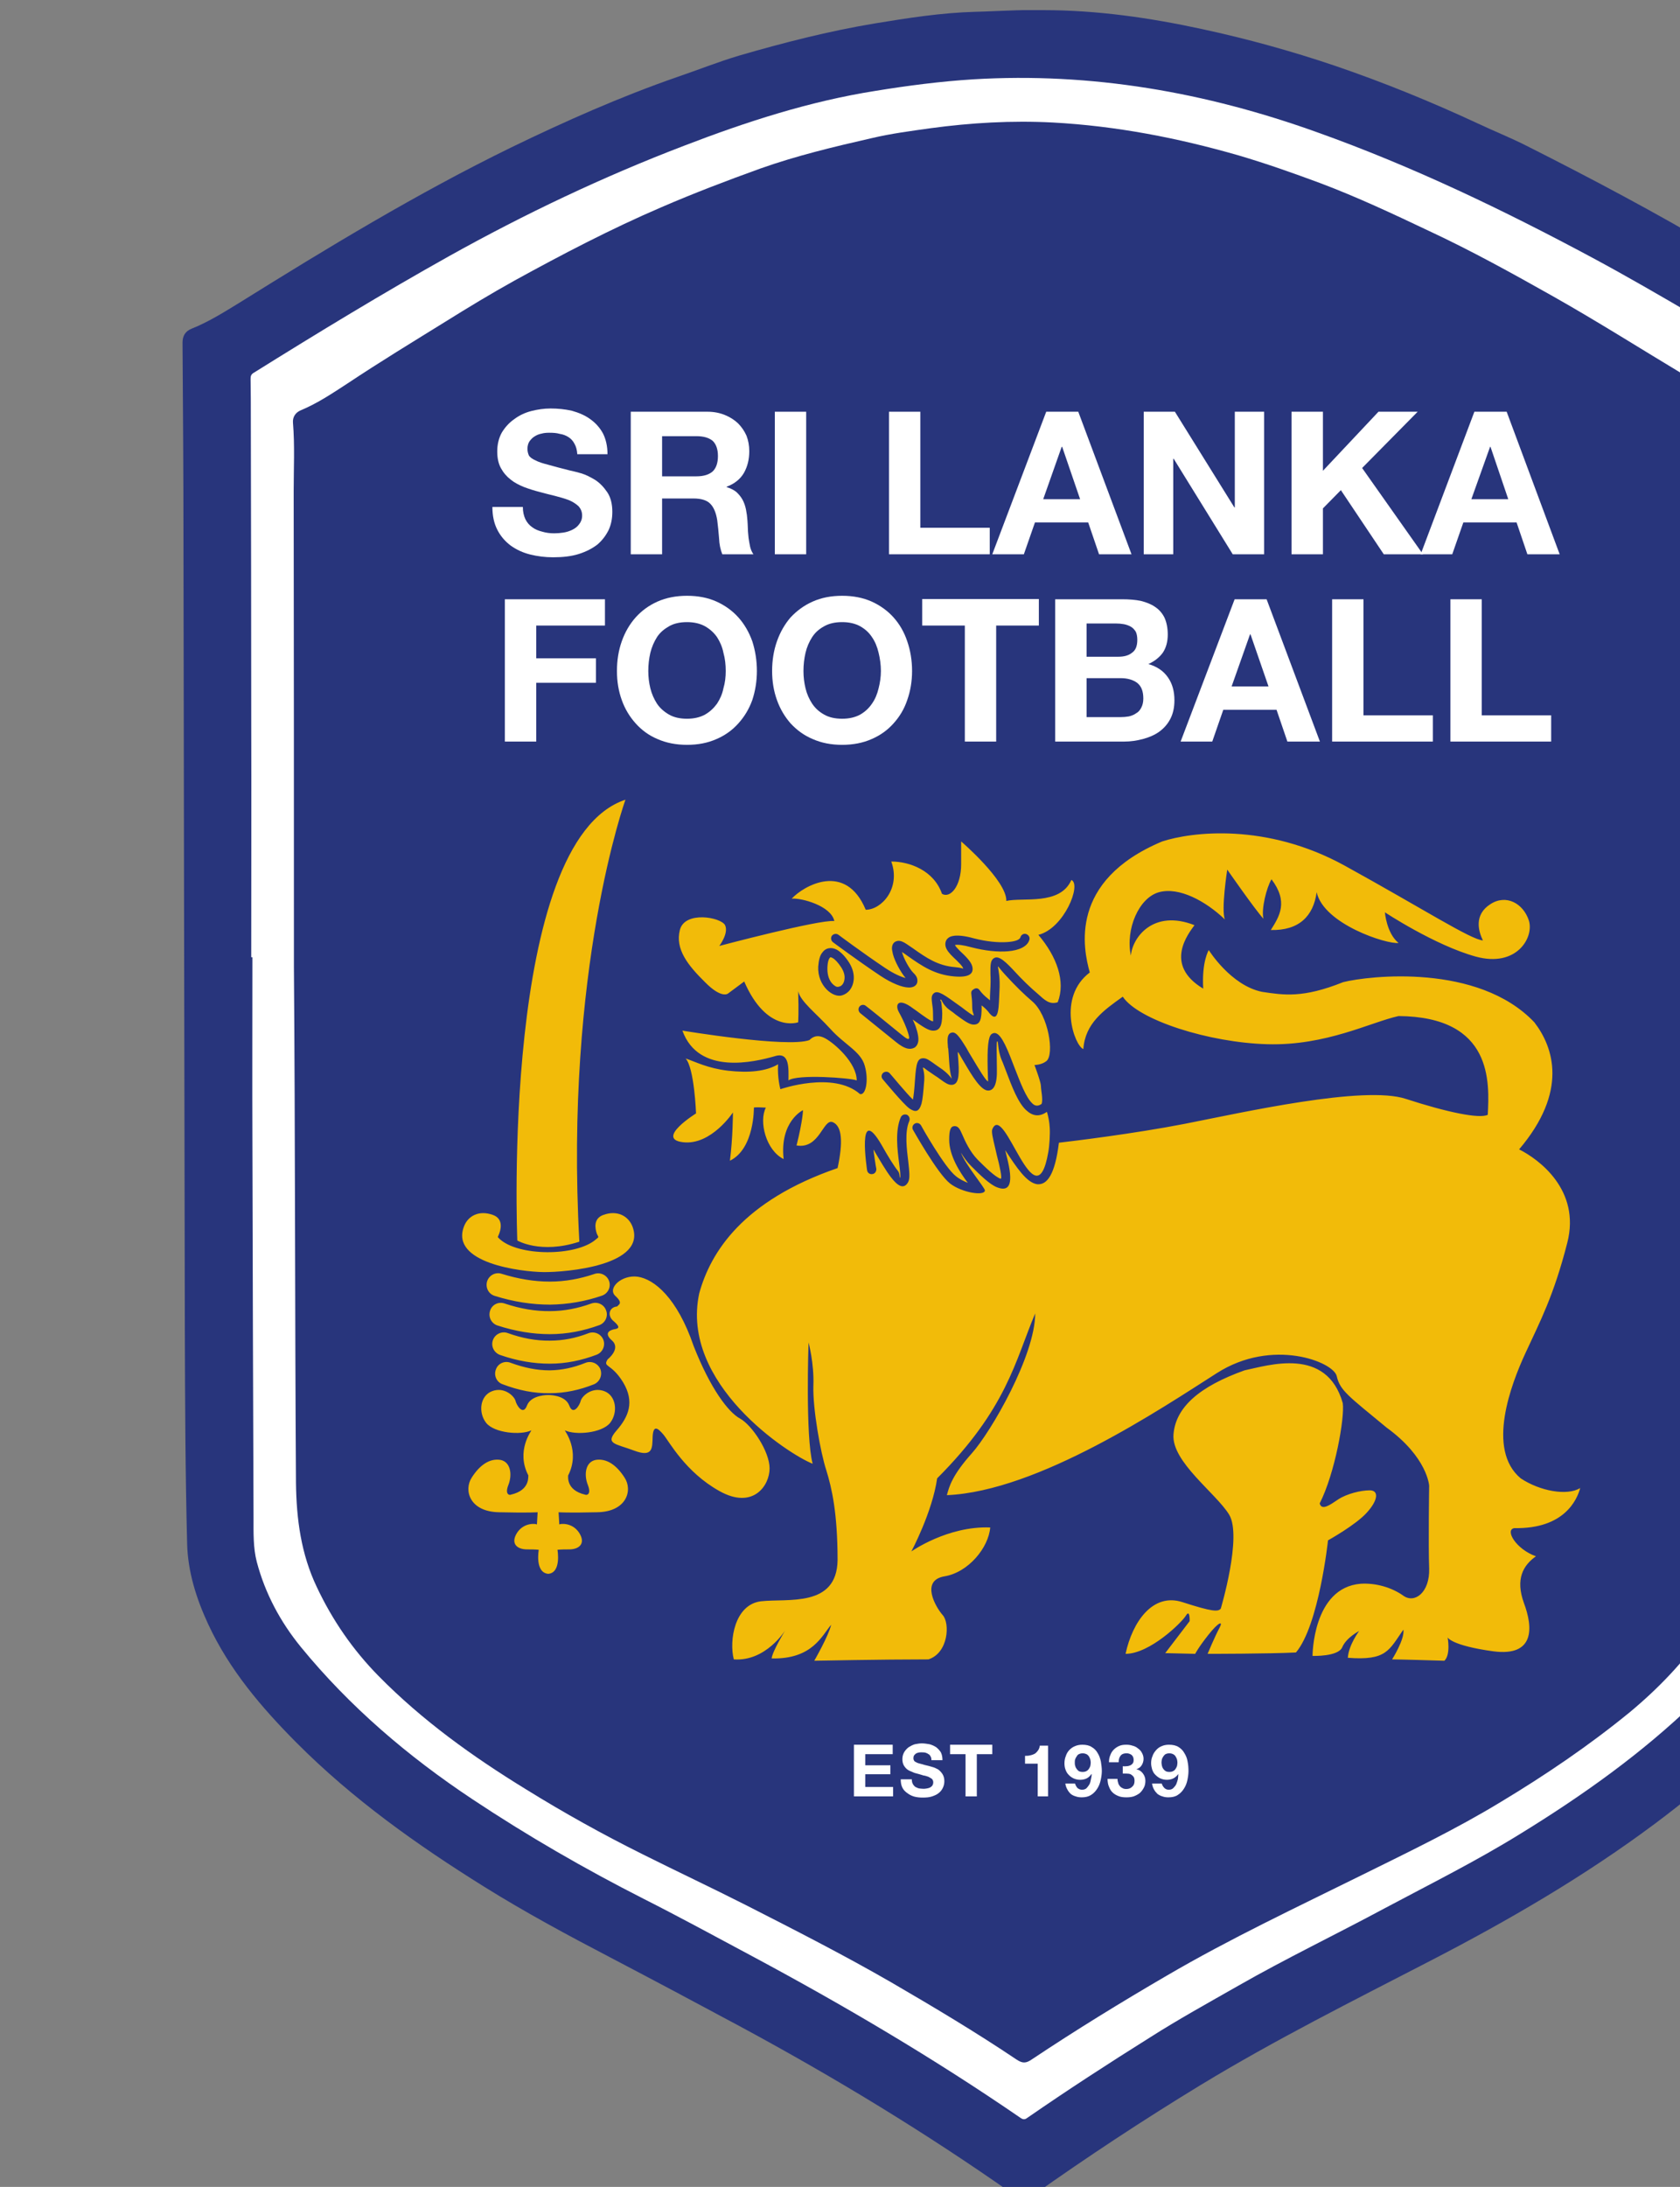
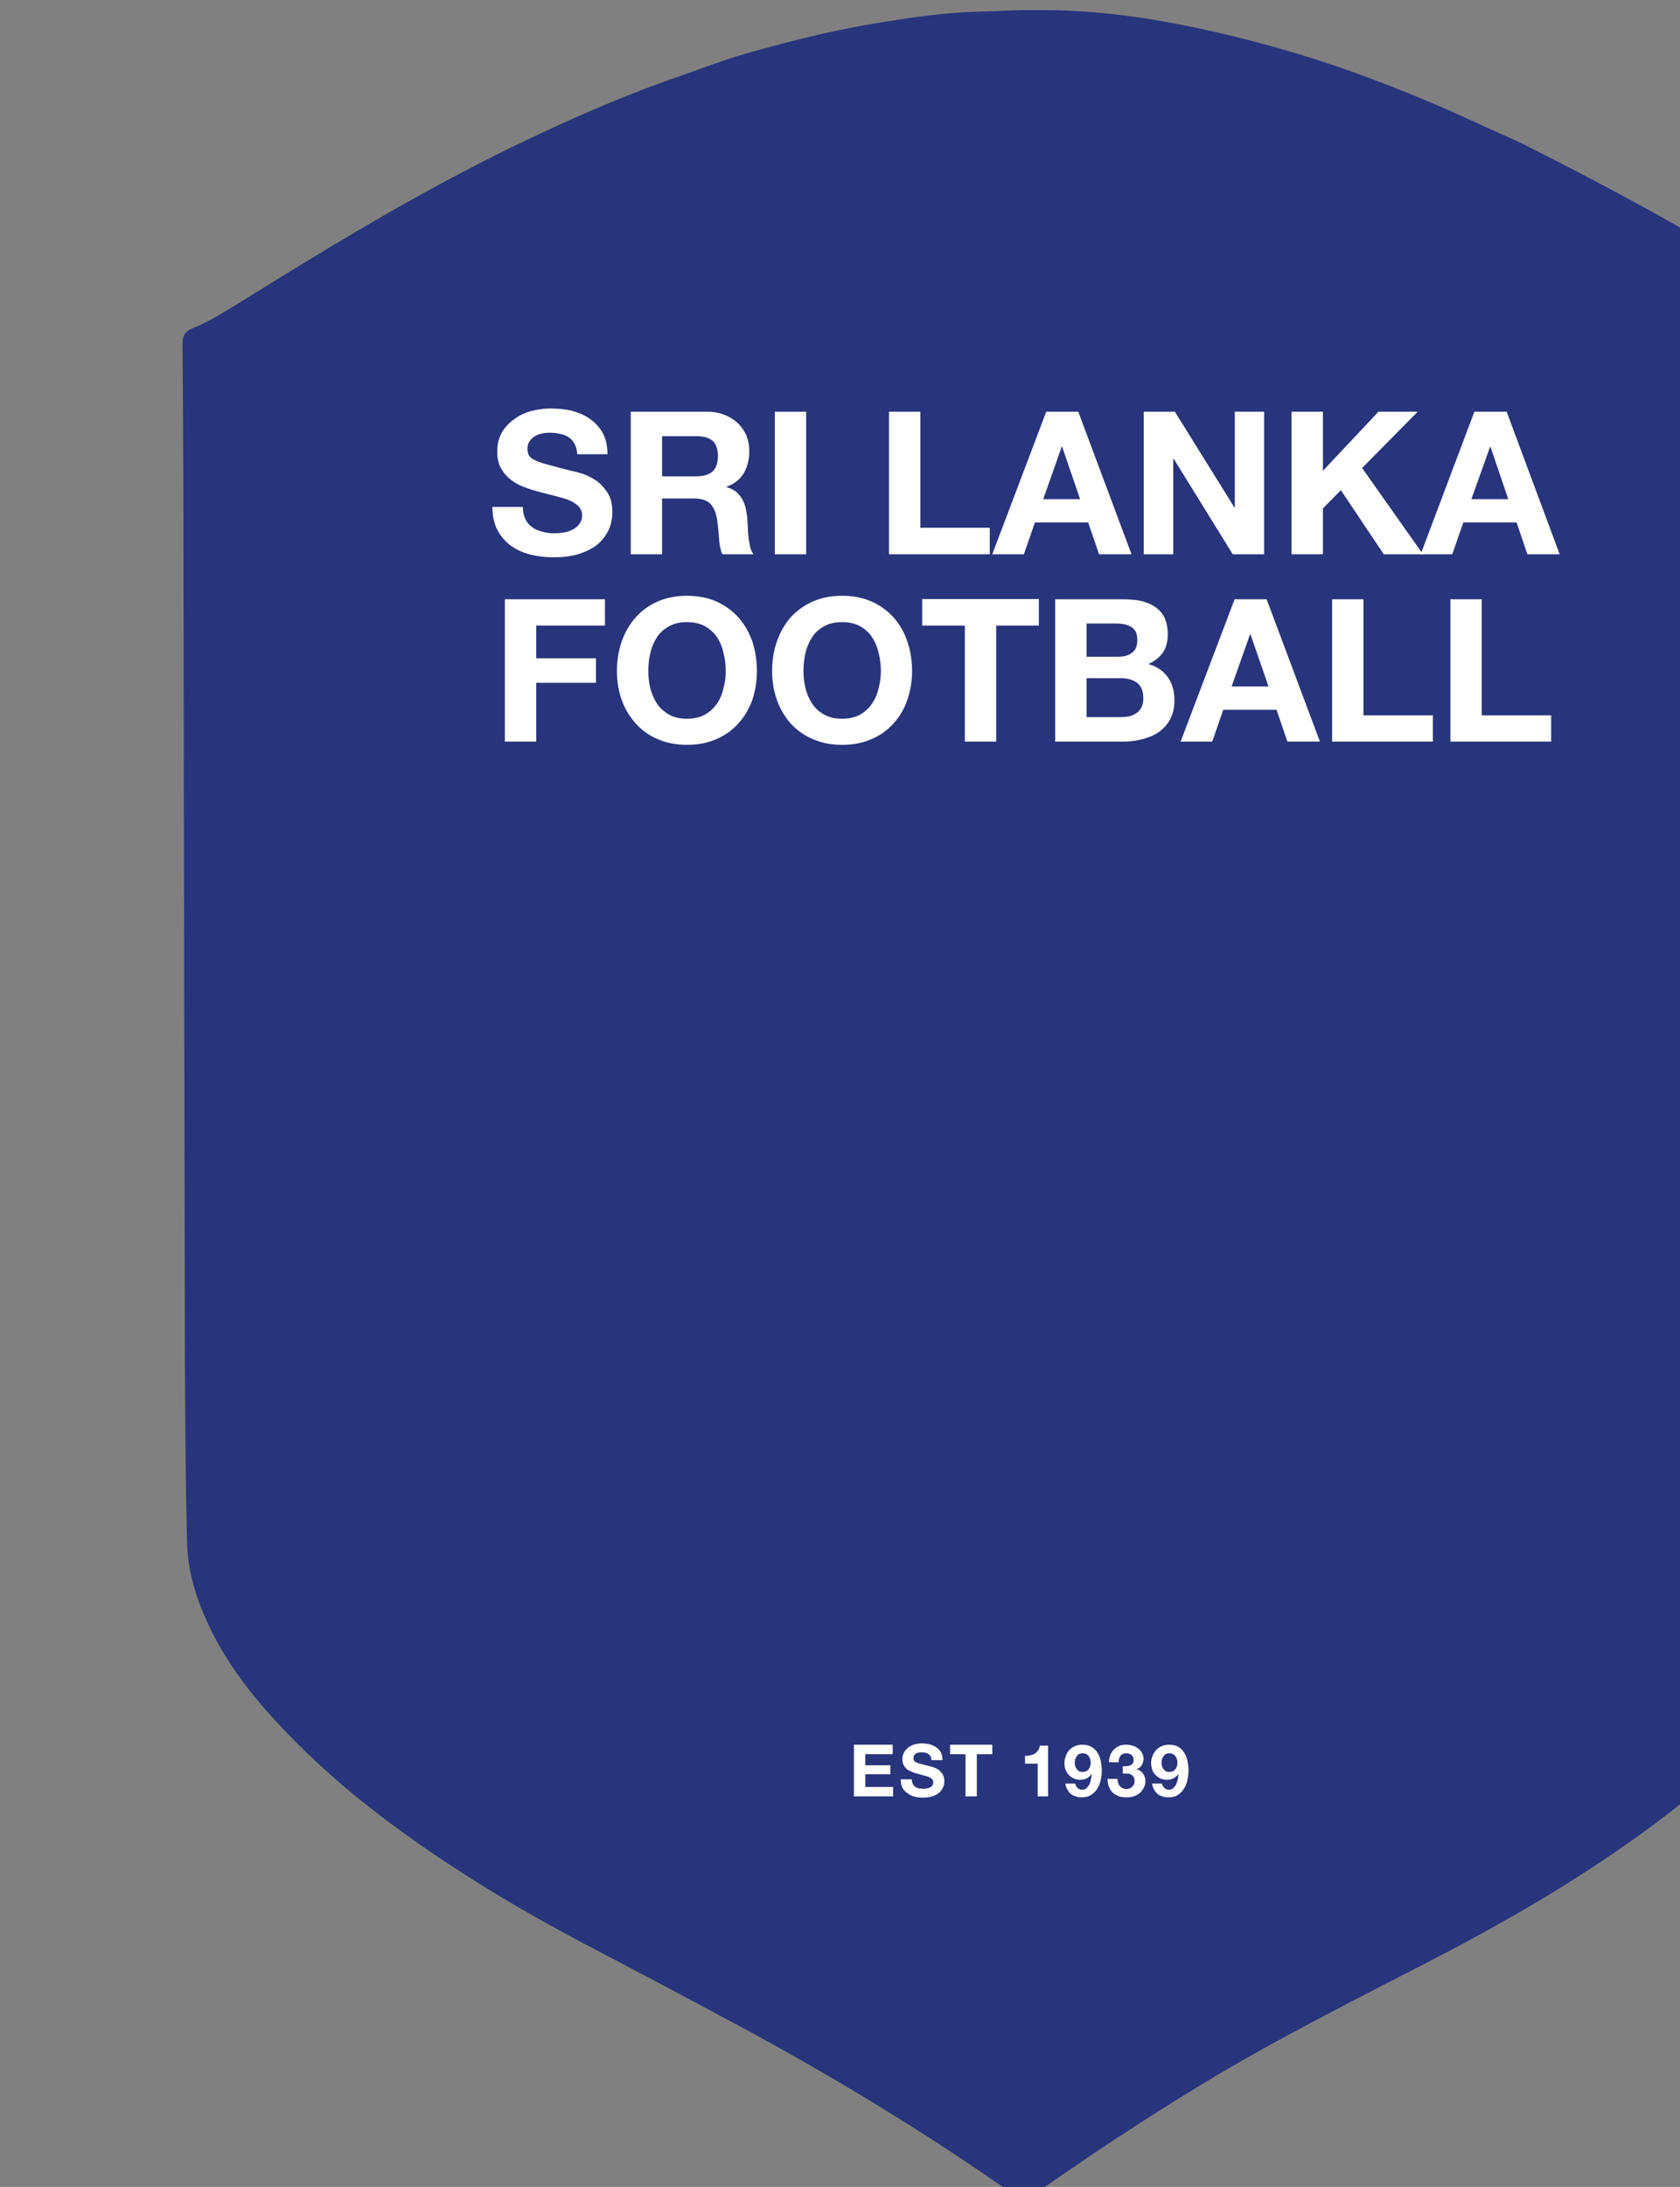
<svg xmlns="http://www.w3.org/2000/svg" xmlns:ns1="http://www.inkscape.org/namespaces/inkscape" xmlns:ns2="http://sodipodi.sourceforge.net/DTD/sodipodi-0.dtd" width="64.389mm" height="83.779mm" viewBox="0 0 64.389 83.779" version="1.1" id="svg1" ns1:version="1.4.2 (f4327f4, 2025-05-13)" ns2:docname="Football Federation of Sri Lanka logo.svg">
  <rect x="0" y="0" width="64.389" height="83.779" fill="#808080" stroke="none" />
  <ns2:namedview id="namedview1" pagecolor="#ffffff" bordercolor="#000000" borderopacity="0.25" ns1:showpageshadow="2" ns1:pageopacity="0.0" ns1:pagecheckerboard="0" ns1:deskcolor="#d1d1d1" ns1:document-units="mm" ns1:zoom="0.72604517" ns1:cx="185.25018" ns1:cy="161.83566" ns1:window-width="1920" ns1:window-height="1017" ns1:window-x="-8" ns1:window-y="-8" ns1:window-maximized="1" ns1:current-layer="layer1" />
  <defs id="defs1">
    <clipPath clipPathUnits="userSpaceOnUse" id="clipPath29830">
      <path d="m 915.445,140.988 h 28.504 v 37.082 h -28.504 z" transform="matrix(1.333,0,0,1.333,1608,0)" id="path29830" />
    </clipPath>
    <clipPath clipPathUnits="userSpaceOnUse" id="clipPath29828">
      <path d="M 0,0 H 1191 V 842 H 0 Z" id="path29828" />
    </clipPath>
    <clipPath clipPathUnits="userSpaceOnUse" id="clipPath29833">
      <path d="m 915.434,140.988 h 28.527 v 37.082 h -28.527 z" transform="matrix(1.333,0,0,1.333,1608,0)" id="path29833" />
    </clipPath>
    <clipPath clipPathUnits="userSpaceOnUse" id="clipPath29831">
      <path d="M 0,0 H 1191 V 842 H 0 Z" id="path29831" />
    </clipPath>
    <clipPath clipPathUnits="userSpaceOnUse" id="clipPath29836">
      <path d="m 915.434,140.988 h 28.527 v 37.082 h -28.527 z" transform="matrix(1.333,0,0,1.333,1608,0)" id="path29836" />
    </clipPath>
    <clipPath clipPathUnits="userSpaceOnUse" id="clipPath29834">
      <path d="M 0,0 H 1191 V 842 H 0 Z" id="path29834" />
    </clipPath>
    <clipPath clipPathUnits="userSpaceOnUse" id="clipPath29839">
      <path d="m 915.434,140.988 h 28.527 v 37.082 h -28.527 z" transform="matrix(1.333,0,0,1.333,1608,0)" id="path29839" />
    </clipPath>
    <clipPath clipPathUnits="userSpaceOnUse" id="clipPath29837">
      <path d="M 0,0 H 1191 V 842 H 0 Z" id="path29837" />
    </clipPath>
    <clipPath clipPathUnits="userSpaceOnUse" id="clipPath29842">
      <path d="m 915.434,140.988 h 28.527 v 37.082 h -28.527 z" transform="matrix(1.333,0,0,1.333,1608,0)" id="path29842" />
    </clipPath>
    <clipPath clipPathUnits="userSpaceOnUse" id="clipPath29840">
      <path d="M 0,0 H 1191 V 842 H 0 Z" id="path29840" />
    </clipPath>
    <clipPath clipPathUnits="userSpaceOnUse" id="clipPath29845">
      <path d="m 915.434,140.988 h 28.527 v 37.082 h -28.527 z" transform="matrix(1.333,0,0,1.333,1608,0)" id="path29845" />
    </clipPath>
    <clipPath clipPathUnits="userSpaceOnUse" id="clipPath29843">
      <path d="M 0,0 H 1191 V 842 H 0 Z" id="path29843" />
    </clipPath>
    <clipPath clipPathUnits="userSpaceOnUse" id="clipPath29848">
-       <path d="m 915.434,140.988 h 28.527 v 37.082 h -28.527 z" transform="matrix(1.333,0,0,1.333,1608,0)" id="path29848" />
-     </clipPath>
+       </clipPath>
    <clipPath clipPathUnits="userSpaceOnUse" id="clipPath29846">
      <path d="M 0,0 H 1191 V 842 H 0 Z" id="path29846" />
    </clipPath>
    <clipPath clipPathUnits="userSpaceOnUse" id="clipPath29851">
      <path d="m 915.434,140.988 h 28.527 v 37.082 h -28.527 z" transform="matrix(1.333,0,0,1.333,1608,0)" id="path29851" />
    </clipPath>
    <clipPath clipPathUnits="userSpaceOnUse" id="clipPath29849">
      <path d="M 0,0 H 1191 V 842 H 0 Z" id="path29849" />
    </clipPath>
    <clipPath clipPathUnits="userSpaceOnUse" id="clipPath29854">
      <path d="m 915.434,140.988 h 28.527 v 37.082 h -28.527 z" transform="matrix(1.333,0,0,1.333,1608,0)" id="path29854" />
    </clipPath>
    <clipPath clipPathUnits="userSpaceOnUse" id="clipPath29852">
-       <path d="M 0,0 H 1191 V 842 H 0 Z" id="path29852" />
+       <path d="M 0,0 H 1191 H 0 Z" id="path29852" />
    </clipPath>
    <clipPath clipPathUnits="userSpaceOnUse" id="clipPath29857">
      <path d="m 915.434,140.988 h 28.527 v 37.082 h -28.527 z" transform="matrix(1.333,0,0,1.333,1608,0)" id="path29857" />
    </clipPath>
    <clipPath clipPathUnits="userSpaceOnUse" id="clipPath29855">
      <path d="M 0,0 H 1191 V 842 H 0 Z" id="path29855" />
    </clipPath>
    <clipPath clipPathUnits="userSpaceOnUse" id="clipPath29860">
-       <path d="m 915.434,140.988 h 28.527 v 37.082 h -28.527 z" transform="matrix(1.333,0,0,1.333,1608,0)" id="path29860" />
-     </clipPath>
+       </clipPath>
    <clipPath clipPathUnits="userSpaceOnUse" id="clipPath29858">
      <path d="M 0,0 H 1191 V 842 H 0 Z" id="path29858" />
    </clipPath>
    <clipPath clipPathUnits="userSpaceOnUse" id="clipPath29863">
      <path d="m 915.434,140.988 h 28.527 v 37.082 h -28.527 z" transform="matrix(1.333,0,0,1.333,1608,0)" id="path29863" />
    </clipPath>
    <clipPath clipPathUnits="userSpaceOnUse" id="clipPath29861">
      <path d="M 0,0 H 1191 V 842 H 0 Z" id="path29861" />
    </clipPath>
    <clipPath clipPathUnits="userSpaceOnUse" id="clipPath29866">
      <path d="m 915.434,140.988 h 28.527 v 37.082 h -28.527 z" transform="matrix(1.333,0,0,1.333,1608,0)" id="path29866" />
    </clipPath>
    <clipPath clipPathUnits="userSpaceOnUse" id="clipPath29864">
      <path d="M 0,0 H 1191 V 842 H 0 Z" id="path29864" />
    </clipPath>
    <clipPath clipPathUnits="userSpaceOnUse" id="clipPath29869">
      <path d="m 915.434,140.988 h 28.527 v 37.082 h -28.527 z" transform="matrix(1.333,0,0,1.333,1608,0)" id="path29869" />
    </clipPath>
    <clipPath clipPathUnits="userSpaceOnUse" id="clipPath29867">
      <path d="M 0,0 H 1191 V 842 H 0 Z" id="path29867" />
    </clipPath>
    <clipPath clipPathUnits="userSpaceOnUse" id="clipPath29872">
      <path d="m 915.434,140.988 h 28.527 v 37.082 h -28.527 z" transform="matrix(1.333,0,0,1.333,1608,0)" id="path29872" />
    </clipPath>
    <clipPath clipPathUnits="userSpaceOnUse" id="clipPath29870">
      <path d="M 0,0 H 1191 V 842 H 0 Z" id="path29870" />
    </clipPath>
    <clipPath clipPathUnits="userSpaceOnUse" id="clipPath29875">
      <path d="m 915.434,140.988 h 28.527 v 37.082 h -28.527 z" transform="matrix(1.333,0,0,1.333,1608,0)" id="path29875" />
    </clipPath>
    <clipPath clipPathUnits="userSpaceOnUse" id="clipPath29873">
      <path d="M 0,0 H 1191 V 842 H 0 Z" id="path29873" />
    </clipPath>
    <clipPath clipPathUnits="userSpaceOnUse" id="clipPath29878">
      <path d="m 915.434,140.988 h 28.527 v 37.082 h -28.527 z" transform="matrix(1.333,0,0,1.333,1608,0)" id="path29878" />
    </clipPath>
    <clipPath clipPathUnits="userSpaceOnUse" id="clipPath29876">
      <path d="M 0,0 H 1191 V 842 H 0 Z" id="path29876" />
    </clipPath>
    <clipPath clipPathUnits="userSpaceOnUse" id="clipPath29881">
      <path d="m 915.434,140.988 h 28.527 v 37.082 h -28.527 z" transform="matrix(1.333,0,0,1.333,1608,0)" id="path29881" />
    </clipPath>
    <clipPath clipPathUnits="userSpaceOnUse" id="clipPath29879">
      <path d="M 0,0 H 1191 V 842 H 0 Z" id="path29879" />
    </clipPath>
    <clipPath clipPathUnits="userSpaceOnUse" id="clipPath29884">
      <path d="m 915.434,140.988 h 28.527 v 37.082 h -28.527 z" transform="matrix(1.333,0,0,1.333,1608,0)" id="path29884" />
    </clipPath>
    <clipPath clipPathUnits="userSpaceOnUse" id="clipPath29882">
      <path d="M 0,0 H 1191 V 842 H 0 Z" id="path29882" />
    </clipPath>
    <clipPath clipPathUnits="userSpaceOnUse" id="clipPath29887">
      <path d="m 915.434,140.988 h 28.527 v 37.082 h -28.527 z" transform="matrix(1.333,0,0,1.333,1608,0)" id="path29887" />
    </clipPath>
    <clipPath clipPathUnits="userSpaceOnUse" id="clipPath29885">
      <path d="M 0,0 H 1191 V 842 H 0 Z" id="path29885" />
    </clipPath>
    <clipPath clipPathUnits="userSpaceOnUse" id="clipPath29890">
      <path d="m 915.434,140.988 h 28.527 v 37.082 h -28.527 z" transform="matrix(1.333,0,0,1.333,1608,0)" id="path29890" />
    </clipPath>
    <clipPath clipPathUnits="userSpaceOnUse" id="clipPath29888">
      <path d="M 0,0 H 1191 V 842 H 0 Z" id="path29888" />
    </clipPath>
    <clipPath clipPathUnits="userSpaceOnUse" id="clipPath29893">
      <path d="m 915.434,140.988 h 28.527 v 37.082 h -28.527 z" transform="matrix(1.333,0,0,1.333,1608,0)" id="path29893" />
    </clipPath>
    <clipPath clipPathUnits="userSpaceOnUse" id="clipPath29891">
      <path d="M 0,0 H 1191 V 842 H 0 Z" id="path29891" />
    </clipPath>
    <clipPath clipPathUnits="userSpaceOnUse" id="clipPath29896">
      <path d="m 915.434,140.988 h 28.527 v 37.082 h -28.527 z" transform="matrix(1.333,0,0,1.333,1608,0)" id="path29896" />
    </clipPath>
    <clipPath clipPathUnits="userSpaceOnUse" id="clipPath29894">
      <path d="M 0,0 H 1191 V 842 H 0 Z" id="path29894" />
    </clipPath>
    <clipPath clipPathUnits="userSpaceOnUse" id="clipPath29899">
      <path d="m 915.434,140.988 h 28.527 v 37.082 h -28.527 z" transform="matrix(1.333,0,0,1.333,1608,0)" id="path29899" />
    </clipPath>
    <clipPath clipPathUnits="userSpaceOnUse" id="clipPath29897">
      <path d="M 0,0 H 1191 V 842 H 0 Z" id="path29897" />
    </clipPath>
    <clipPath clipPathUnits="userSpaceOnUse" id="clipPath29902">
      <path d="m 915.434,140.988 h 28.527 v 37.082 h -28.527 z" transform="matrix(1.333,0,0,1.333,1608,0)" id="path29902" />
    </clipPath>
    <clipPath clipPathUnits="userSpaceOnUse" id="clipPath29900">
      <path d="M 0,0 H 1191 V 842 H 0 Z" id="path29900" />
    </clipPath>
    <clipPath clipPathUnits="userSpaceOnUse" id="clipPath29905">
      <path d="m 915.434,140.988 h 28.527 v 37.082 h -28.527 z" transform="matrix(1.333,0,0,1.333,1608,0)" id="path29905" />
    </clipPath>
    <clipPath clipPathUnits="userSpaceOnUse" id="clipPath29903">
      <path d="M 0,0 H 1191 V 842 H 0 Z" id="path29903" />
    </clipPath>
    <clipPath clipPathUnits="userSpaceOnUse" id="clipPath29908">
      <path d="m 915.434,140.988 h 28.527 v 37.082 h -28.527 z" transform="matrix(1.333,0,0,1.333,1608,0)" id="path29908" />
    </clipPath>
    <clipPath clipPathUnits="userSpaceOnUse" id="clipPath29906">
      <path d="M 0,0 H 1191 V 842 H 0 Z" id="path29906" />
    </clipPath>
    <clipPath clipPathUnits="userSpaceOnUse" id="clipPath29911">
      <path d="m 915.434,140.988 h 28.527 v 37.082 h -28.527 z" transform="matrix(1.333,0,0,1.333,1608,0)" id="path29911" />
    </clipPath>
    <clipPath clipPathUnits="userSpaceOnUse" id="clipPath29909">
      <path d="M 0,0 H 1191 V 842 H 0 Z" id="path29909" />
    </clipPath>
    <clipPath clipPathUnits="userSpaceOnUse" id="clipPath29914">
      <path d="m 915.434,140.988 h 28.527 v 37.082 h -28.527 z" transform="matrix(1.333,0,0,1.333,1608,0)" id="path29914" />
    </clipPath>
    <clipPath clipPathUnits="userSpaceOnUse" id="clipPath29912">
      <path d="M 0,0 H 1191 V 842 H 0 Z" id="path29912" />
    </clipPath>
    <clipPath clipPathUnits="userSpaceOnUse" id="clipPath29917">
      <path d="m 915.434,140.988 h 28.527 v 37.082 h -28.527 z" transform="matrix(1.333,0,0,1.333,1608,0)" id="path29917" />
    </clipPath>
    <clipPath clipPathUnits="userSpaceOnUse" id="clipPath29915">
      <path d="M 0,0 H 1191 V 842 H 0 Z" id="path29915" />
    </clipPath>
    <clipPath clipPathUnits="userSpaceOnUse" id="clipPath29920">
      <path d="m 915.434,140.988 h 28.527 v 37.082 h -28.527 z" transform="matrix(1.333,0,0,1.333,1608,0)" id="path29920" />
    </clipPath>
    <clipPath clipPathUnits="userSpaceOnUse" id="clipPath29918">
      <path d="M 0,0 H 1191 V 842 H 0 Z" id="path29918" />
    </clipPath>
    <clipPath clipPathUnits="userSpaceOnUse" id="clipPath29923">
      <path d="m 915.434,140.988 h 28.527 v 37.082 h -28.527 z" transform="matrix(1.333,0,0,1.333,1608,0)" id="path29923" />
    </clipPath>
    <clipPath clipPathUnits="userSpaceOnUse" id="clipPath29921">
      <path d="M 0,0 H 1191 V 842 H 0 Z" id="path29921" />
    </clipPath>
    <clipPath clipPathUnits="userSpaceOnUse" id="clipPath29926">
      <path d="m 915.434,140.988 h 28.527 v 37.082 h -28.527 z" transform="matrix(1.333,0,0,1.333,1608,0)" id="path29926" />
    </clipPath>
    <clipPath clipPathUnits="userSpaceOnUse" id="clipPath29924">
      <path d="M 0,0 H 1191 V 842 H 0 Z" id="path29924" />
    </clipPath>
    <clipPath clipPathUnits="userSpaceOnUse" id="clipPath29929">
      <path d="m 915.434,140.988 h 28.527 v 37.082 h -28.527 z" transform="matrix(1.333,0,0,1.333,1608,0)" id="path29929" />
    </clipPath>
    <clipPath clipPathUnits="userSpaceOnUse" id="clipPath29927">
      <path d="M 0,0 H 1191 V 842 H 0 Z" id="path29927" />
    </clipPath>
  </defs>
  <g ns1:label="Layer 1" ns1:groupmode="layer" id="layer1" transform="translate(-56.138,-105.704)">
    <g id="g1" transform="matrix(6.404,0,0,6.404,-753.814,-809.304)">
      <g id="g29829" clip-path="url(#clipPath29830)" transform="matrix(0.265,0,0,0.265,-621.928,93.138)">
        <path d="m 943.93,162.012 c 0,0.472 -0.004,0.945 -0.004,1.418 -0.004,0.75 0.004,1.504 -0.012,2.258 -0.008,0.394 0.012,0.789 -0.019,1.179 -0.071,0.926 -0.45,1.727 -1.008,2.457 -0.703,0.918 -1.567,1.68 -2.489,2.371 -1.199,0.895 -2.484,1.641 -3.808,2.325 -1.313,0.679 -2.633,1.339 -3.895,2.105 -0.968,0.59 -1.918,1.215 -2.843,1.871 -0.141,0.102 -0.164,0.102 -0.305,0 -1.492,-1.051 -3.055,-2 -4.664,-2.867 -0.727,-0.391 -1.453,-0.777 -2.184,-1.16 -0.726,-0.379 -1.445,-0.766 -2.14,-1.199 -1.141,-0.711 -2.231,-1.485 -3.184,-2.442 -0.594,-0.598 -1.137,-1.234 -1.496,-2.008 -0.199,-0.429 -0.344,-0.882 -0.356,-1.363 -0.031,-1.215 -0.035,-2.426 -0.039,-3.641 -0.004,-2.769 -0.011,-5.539 -0.015,-8.308 -0.004,-1.664 -0.004,-3.332 -0.008,-4.996 0,-1.129 -0.008,-2.262 -0.016,-3.391 0,-0.117 0.047,-0.195 0.153,-0.238 0.285,-0.113 0.547,-0.278 0.808,-0.438 1.504,-0.937 3.016,-1.855 4.61,-2.633 0.918,-0.445 1.851,-0.859 2.82,-1.195 0.344,-0.117 0.687,-0.254 1.039,-0.359 0.754,-0.219 1.516,-0.414 2.289,-0.543 0.57,-0.094 1.141,-0.184 1.723,-0.199 0.093,0 0.738,-0.032 0.863,-0.028 h 0.277 c 0.911,0 1.805,0.129 2.692,0.321 0.761,0.164 1.511,0.371 2.25,0.621 0.824,0.281 1.629,0.609 2.418,0.976 0.273,0.129 0.558,0.242 0.828,0.379 1.101,0.555 2.191,1.133 3.254,1.762 0.672,0.398 1.347,0.797 2.035,1.168 0.109,0.062 0.223,0.113 0.332,0.168 0.066,0.035 0.109,0.086 0.102,0.168 0,0.633 0,1.265 0,1.894 0,1.192 0,2.383 0,3.571 0,1.187 0,2.371 0,3.558 0,0.039 -0.012,0.078 0.007,0.117 v 0.02 c -0.019,0.039 -0.007,0.078 -0.007,0.117 0,1.731 0,3.461 0,5.192 0,0.078 0,0.156 0,0.23 0,0.172 0,0.344 0,0.52 -0.004,0.082 0.007,0.164 -0.008,0.242" style="fill:#28357c;fill-opacity:1;fill-rule:nonzero;stroke:none" transform="matrix(1.333,0,0,1.333,1608,0)" clip-path="url(#clipPath29828)" id="path29829" />
      </g>
      <g id="g29832" clip-path="url(#clipPath29833)" transform="matrix(0.265,0,0,0.265,-621.928,93.138)">
        <path d="m 943.93,161.031 c 0,-0.039 -0.004,-0.082 -0.004,-0.121 0,-1.707 0,-3.41 0,-5.121 0,-0.023 -0.016,-0.059 0.019,-0.078 v 5.32 c -0.004,0.008 -0.007,0.008 -0.015,0" style="fill:#d9dcee;fill-opacity:1;fill-rule:nonzero;stroke:none" transform="matrix(1.333,0,0,1.333,1608,0)" clip-path="url(#clipPath29831)" id="path29832" />
      </g>
      <g id="g29835" clip-path="url(#clipPath29836)" transform="matrix(0.265,0,0,0.265,-621.928,93.138)">
        <path d="m 943.945,155.691 c -0.023,-0.015 -0.019,-0.039 -0.019,-0.062 0.004,-1.203 0.004,-2.406 0.004,-3.609 0.004,-0.012 0.011,-0.008 0.015,0 z" style="fill:#515ea8;fill-opacity:1;fill-rule:nonzero;stroke:none" transform="matrix(1.333,0,0,1.333,1608,0)" clip-path="url(#clipPath29834)" id="path29835" />
      </g>
      <g id="g29838" clip-path="url(#clipPath29839)" transform="matrix(0.265,0,0,0.265,-621.928,93.138)">
        <path d="m 943.945,152.02 c -0.004,0 -0.011,0 -0.015,0 0,-0.852 0,-1.704 -0.004,-2.551 0,-0.34 0.004,-0.68 0.004,-1.024 0.004,-0.007 0.011,-0.007 0.015,0 z" style="fill:#4553a0;fill-opacity:1;fill-rule:nonzero;stroke:none" transform="matrix(1.333,0,0,1.333,1608,0)" clip-path="url(#clipPath29837)" id="path29838" />
      </g>
      <g id="g29841" clip-path="url(#clipPath29842)" transform="matrix(0.265,0,0,0.265,-621.928,93.138)">
        <path d="m 943.945,148.445 c -0.004,0 -0.011,0 -0.015,0 0,-0.644 0,-1.289 0,-1.933 0.008,0.004 0.011,0.004 0.015,0.008 z" style="fill:#374899;fill-opacity:1;fill-rule:nonzero;stroke:none" transform="matrix(1.333,0,0,1.333,1608,0)" clip-path="url(#clipPath29840)" id="path29841" />
      </g>
      <g id="g29844" clip-path="url(#clipPath29845)" transform="matrix(0.265,0,0,0.265,-621.928,93.138)">
        <path d="m 943.93,161.773 c 0,-0.175 0,-0.347 0,-0.523 0.008,-0.008 0.011,-0.008 0.015,0 v 0.523 c -0.004,0.008 -0.007,0.008 -0.015,0" style="fill:#d1d6eb;fill-opacity:1;fill-rule:nonzero;stroke:none" transform="matrix(1.333,0,0,1.333,1608,0)" clip-path="url(#clipPath29843)" id="path29844" />
      </g>
      <g id="g29847" clip-path="url(#clipPath29848)" transform="matrix(0.265,0,0,0.265,-621.928,93.138)">
        <path d="m 943.93,161.773 c 0.008,0 0.011,0 0.015,0 v 0.239 l -0.007,0.004 h -0.008 c 0,-0.082 0,-0.164 0,-0.243" style="fill:#eeeff7;fill-opacity:1;fill-rule:nonzero;stroke:none" transform="matrix(1.333,0,0,1.333,1608,0)" clip-path="url(#clipPath29846)" id="path29847" />
      </g>
      <g id="g29850" clip-path="url(#clipPath29851)" transform="matrix(0.265,0,0,0.265,-621.928,93.138)">
        <path d="m 943.945,161.25 h -0.015 c 0,-0.074 -0.016,-0.145 0,-0.219 0.008,0 0.011,0 0.015,0 z" style="fill:#fcfcfe;fill-opacity:1;fill-rule:nonzero;stroke:none" transform="matrix(1.333,0,0,1.333,1608,0)" clip-path="url(#clipPath29849)" id="path29850" />
      </g>
      <g id="g29853" clip-path="url(#clipPath29854)" transform="matrix(0.265,0,0,0.265,-621.928,93.138)">
        <path d="m 916.609,157.027 c 0,-1.363 0.004,-2.73 0,-4.093 0,-1.676 -0.004,-3.352 -0.007,-5.028 0,-0.222 0,-0.449 -0.004,-0.672 0,-0.046 0.007,-0.078 0.054,-0.105 1.09,-0.68 2.188,-1.348 3.313,-1.977 1.281,-0.714 2.605,-1.343 3.976,-1.867 1.055,-0.406 2.129,-0.754 3.247,-0.93 0.546,-0.089 1.097,-0.16 1.652,-0.195 2.008,-0.121 3.941,0.219 5.824,0.895 1.621,0.578 3.164,1.32 4.68,2.133 1.148,0.617 2.258,1.312 3.402,1.941 0.043,0.027 0.055,0.055 0.055,0.105 0,1.598 0,3.196 0,4.797 -0.004,1.184 0.008,2.375 -0.004,3.563 -0.024,1.789 -0.004,3.582 -0.012,5.375 -0.004,1.57 0,3.144 -0.015,4.715 0,0.378 0,0.754 -0.012,1.132 -0.02,0.524 -0.238,0.981 -0.5,1.418 -0.324,0.536 -0.754,0.981 -1.196,1.414 -0.894,0.864 -1.902,1.579 -2.957,2.227 -0.746,0.461 -1.523,0.848 -2.293,1.258 -0.828,0.445 -1.675,0.851 -2.488,1.316 -0.5,0.285 -1.004,0.563 -1.488,0.871 -0.699,0.438 -1.391,0.887 -2.07,1.356 -0.039,0.031 -0.071,0.043 -0.121,0.008 -1.473,-1.012 -3.012,-1.918 -4.59,-2.762 -0.598,-0.32 -1.196,-0.645 -1.797,-0.949 -1,-0.508 -1.969,-1.067 -2.903,-1.688 -1.089,-0.723 -2.078,-1.566 -2.906,-2.578 -0.347,-0.426 -0.605,-0.906 -0.746,-1.441 -0.062,-0.239 -0.055,-0.496 -0.055,-0.746 -0.007,-2.122 -0.015,-4.243 -0.019,-6.36 -0.004,-1.043 0,-2.09 0,-3.133 z" style="fill:#ffffff;fill-opacity:1;fill-rule:nonzero;stroke:none" transform="matrix(1.333,0,0,1.333,1608,0)" clip-path="url(#clipPath29852)" id="path29853" />
      </g>
      <g id="g29856" clip-path="url(#clipPath29857)" transform="matrix(0.265,0,0,0.265,-621.928,93.138)">
        <path d="m 917.332,157.184 c 0,-2.684 0,-5.364 -0.004,-8.047 0,-0.387 0.02,-0.774 -0.012,-1.164 -0.007,-0.09 0.039,-0.168 0.129,-0.207 0.285,-0.118 0.539,-0.289 0.797,-0.457 0.547,-0.364 1.106,-0.704 1.66,-1.047 0.383,-0.239 0.77,-0.473 1.164,-0.692 0.817,-0.449 1.641,-0.879 2.496,-1.246 0.551,-0.238 1.106,-0.449 1.668,-0.652 0.618,-0.219 1.254,-0.371 1.891,-0.516 0.328,-0.078 0.664,-0.121 0.996,-0.168 0.688,-0.093 1.375,-0.133 2.071,-0.097 1.074,0.058 2.121,0.261 3.152,0.558 0.465,0.137 0.918,0.297 1.371,0.465 0.633,0.238 1.242,0.524 1.851,0.813 0.719,0.335 1.411,0.718 2.098,1.105 0.762,0.43 1.5,0.898 2.25,1.348 0.344,0.203 0.688,0.414 1.047,0.59 0.086,0.046 0.125,0.105 0.125,0.207 -0.004,2.711 0.008,5.425 -0.008,8.136 -0.008,1.617 -0.004,3.239 -0.008,4.856 -0.004,1.543 -0.004,3.09 -0.011,4.633 0,0.41 0.004,0.816 -0.082,1.218 -0.125,0.594 -0.391,1.121 -0.731,1.618 -0.359,0.519 -0.789,0.968 -1.273,1.371 -0.692,0.566 -1.43,1.066 -2.196,1.527 -0.753,0.457 -1.55,0.84 -2.339,1.23 -1.114,0.551 -2.239,1.079 -3.313,1.707 -0.773,0.45 -1.535,0.918 -2.281,1.415 -0.106,0.074 -0.164,0.074 -0.27,0.003 -0.691,-0.464 -1.406,-0.89 -2.125,-1.308 -0.8,-0.461 -1.621,-0.879 -2.441,-1.297 -0.586,-0.297 -1.176,-0.574 -1.762,-0.867 -0.676,-0.336 -1.336,-0.703 -1.98,-1.102 -0.899,-0.551 -1.754,-1.164 -2.496,-1.918 -0.434,-0.441 -0.782,-0.945 -1.047,-1.508 -0.266,-0.558 -0.344,-1.148 -0.352,-1.757 -0.019,-2.918 -0.012,-5.832 -0.035,-8.75" style="fill:#28357c;fill-opacity:1;fill-rule:nonzero;stroke:none" transform="matrix(1.333,0,0,1.333,1608,0)" clip-path="url(#clipPath29855)" id="path29856" />
      </g>
      <g id="g29859" clip-path="url(#clipPath29860)" transform="matrix(0.265,0,0,0.265,-621.928,93.138)">
        <path d="m 922.168,161.844 c -0.254,-4.61 0.781,-7.485 0.781,-7.485 -2.117,0.703 -1.832,7.465 -1.832,7.465 0,0 0.395,0.235 1.051,0.02 m 0.898,-0.262 c 0.258,0.668 -1.128,0.781 -1.504,0.777 -0.378,-0.004 -1.593,-0.152 -1.347,-0.777 0.066,-0.172 0.25,-0.277 0.488,-0.191 0.188,0.066 0.133,0.261 0.098,0.339 -0.016,0.043 -0.024,0.028 0.011,0.063 0.313,0.301 1.301,0.305 1.637,0.012 0.059,-0.047 0.043,-0.032 0.016,-0.094 -0.031,-0.09 -0.063,-0.258 0.109,-0.32 0.238,-0.086 0.422,0.019 0.492,0.191 m -2.062,2.313 c -0.102,-0.04 -0.215,0.011 -0.25,0.113 -0.039,0.101 0.012,0.215 0.113,0.25 0.274,0.105 0.539,0.156 0.797,0.152 0.262,0 0.512,-0.055 0.754,-0.152 0.098,-0.043 0.144,-0.156 0.105,-0.258 -0.043,-0.098 -0.156,-0.145 -0.257,-0.102 -0.196,0.079 -0.395,0.122 -0.602,0.125 -0.211,0 -0.43,-0.043 -0.66,-0.128 m -0.051,-0.504 c -0.101,-0.036 -0.215,0.019 -0.25,0.121 -0.035,0.101 0.016,0.211 0.121,0.25 0.289,0.101 0.571,0.148 0.844,0.148 0.273,0 0.539,-0.055 0.793,-0.152 0.101,-0.039 0.152,-0.153 0.113,-0.254 -0.039,-0.098 -0.152,-0.149 -0.254,-0.109 -0.211,0.082 -0.429,0.125 -0.652,0.125 -0.23,0.003 -0.469,-0.04 -0.715,-0.129 m -0.051,-0.5 c -0.105,-0.036 -0.214,0.019 -0.246,0.121 -0.035,0.105 0.02,0.215 0.121,0.25 0.309,0.101 0.606,0.148 0.891,0.148 0.293,0 0.57,-0.055 0.836,-0.152 0.101,-0.035 0.156,-0.149 0.117,-0.25 -0.035,-0.102 -0.148,-0.153 -0.25,-0.117 -0.226,0.082 -0.461,0.129 -0.703,0.129 -0.246,0.003 -0.5,-0.04 -0.766,-0.129 m -0.054,-0.504 c -0.102,-0.032 -0.211,0.027 -0.243,0.129 -0.031,0.105 0.024,0.214 0.129,0.246 0.321,0.101 0.633,0.148 0.938,0.148 0.305,-0.004 0.598,-0.055 0.879,-0.152 0.101,-0.035 0.156,-0.145 0.121,-0.246 -0.035,-0.102 -0.149,-0.157 -0.25,-0.121 -0.242,0.082 -0.492,0.129 -0.754,0.129 -0.262,0 -0.531,-0.043 -0.82,-0.133 m 0.793,5.082 c 0.226,-0.02 0.156,-0.407 0.156,-0.407 0,0 0.031,-0.007 0.199,-0.007 0.168,0 0.285,-0.098 0.168,-0.282 -0.121,-0.183 -0.328,-0.152 -0.336,-0.14 l -0.012,-0.207 c 0,0 0.149,0.012 0.653,0 0.504,-0.008 0.605,-0.375 0.465,-0.586 -0.137,-0.215 -0.305,-0.328 -0.485,-0.301 -0.179,0.031 -0.207,0.25 -0.137,0.426 0.067,0.172 -0.031,0.172 -0.042,0.164 -0.344,-0.078 -0.286,-0.328 -0.293,-0.324 0.214,-0.418 -0.063,-0.766 -0.055,-0.766 0.183,0.086 0.625,0.047 0.766,-0.125 0.136,-0.172 0.109,-0.461 -0.098,-0.539 -0.211,-0.078 -0.379,0.086 -0.399,0.164 -0.019,0.078 -0.129,0.258 -0.195,0.078 -0.07,-0.183 -0.355,-0.176 -0.355,-0.176 0,0 -0.289,-0.007 -0.36,0.176 -0.066,0.18 -0.176,0 -0.195,-0.078 -0.02,-0.078 -0.188,-0.242 -0.395,-0.164 -0.211,0.078 -0.238,0.367 -0.101,0.539 0.14,0.172 0.586,0.211 0.765,0.125 0.008,0 -0.269,0.348 -0.05,0.766 -0.012,-0.004 0.047,0.246 -0.301,0.324 -0.008,0.008 -0.106,0.008 -0.039,-0.164 0.07,-0.176 0.039,-0.395 -0.137,-0.426 -0.18,-0.027 -0.348,0.086 -0.484,0.301 -0.137,0.211 -0.039,0.578 0.465,0.586 0.503,0.012 0.652,0 0.652,0 l -0.012,0.207 c -0.008,-0.012 -0.215,-0.043 -0.336,0.14 -0.117,0.184 0,0.282 0.168,0.282 0.168,0 0.199,0.007 0.199,0.007 0,0 -0.07,0.387 0.161,0.407 m 5.402,-6.832 c 0,-0.004 -0.18,-1.164 0.246,-0.43 0.106,0.188 0.203,0.348 0.281,0.445 0.032,0.047 0.02,0.129 0.032,0.106 0.011,-0.016 0,-0.113 -0.016,-0.238 -0.031,-0.239 -0.07,-0.555 0.027,-0.782 0.02,-0.043 0.063,-0.058 0.106,-0.043 0.039,0.02 0.054,0.067 0.039,0.106 -0.082,0.183 -0.043,0.48 -0.016,0.699 0.016,0.152 0.031,0.273 -0.004,0.336 -0.07,0.125 -0.172,0.074 -0.293,-0.086 -0.082,-0.105 -0.179,-0.273 -0.293,-0.465 -0.007,-0.015 0.043,0.324 0.047,0.324 0.004,0.043 -0.023,0.086 -0.066,0.09 -0.043,0.008 -0.082,-0.019 -0.09,-0.062 m -0.484,-3.989 c -0.036,-0.027 -0.082,-0.019 -0.11,0.012 -0.027,0.035 -0.019,0.086 0.016,0.113 0,0 0.41,0.305 0.801,0.567 0.207,0.137 0.375,0.195 0.468,0.199 0.043,0.004 0.075,-0.004 0.102,-0.016 0.043,-0.023 0.062,-0.058 0.059,-0.105 0,-0.039 -0.02,-0.082 -0.067,-0.125 -0.07,-0.07 -0.164,-0.242 -0.195,-0.355 0.035,0.023 0.07,0.046 0.101,0.07 0.239,0.168 0.454,0.316 0.786,0.344 0.261,0.023 0.335,-0.051 0.304,-0.172 -0.019,-0.078 -0.113,-0.172 -0.215,-0.266 -0.039,-0.039 -0.066,-0.07 -0.078,-0.094 0.047,-0.011 0.137,0 0.281,0.039 0.227,0.059 0.45,0.082 0.618,0.067 0.191,-0.016 0.332,-0.082 0.363,-0.196 0.012,-0.042 -0.016,-0.085 -0.059,-0.097 -0.039,-0.012 -0.082,0.015 -0.093,0.055 -0.012,0.046 -0.098,0.074 -0.223,0.082 -0.152,0.011 -0.356,-0.008 -0.566,-0.063 -0.168,-0.047 -0.286,-0.055 -0.36,-0.039 -0.047,0.008 -0.082,0.031 -0.105,0.066 -0.02,0.036 -0.024,0.075 -0.012,0.118 0.016,0.054 0.063,0.113 0.129,0.175 0.082,0.078 0.16,0.153 0.168,0.192 0,0.004 -0.039,-0.016 -0.137,-0.024 -0.293,-0.023 -0.492,-0.16 -0.711,-0.316 -0.035,-0.024 -0.07,-0.047 -0.109,-0.074 -0.063,-0.043 -0.11,-0.059 -0.149,-0.055 -0.062,0.008 -0.093,0.047 -0.101,0.105 -0.004,0.032 0.004,0.071 0.015,0.118 0.032,0.125 0.133,0.308 0.215,0.406 -0.078,-0.02 -0.195,-0.07 -0.343,-0.168 -0.391,-0.262 -0.793,-0.563 -0.793,-0.563 m -0.188,0.543 c -0.012,0.243 0.117,0.317 0.141,0.329 v 0.003 h 0.004 c 0.019,0.008 0.039,0.008 0.058,0 0.02,-0.003 0.039,-0.019 0.055,-0.039 0.016,-0.023 0.027,-0.05 0.031,-0.086 0.008,-0.058 -0.008,-0.125 -0.055,-0.199 -0.054,-0.082 -0.105,-0.137 -0.148,-0.16 -0.016,-0.008 -0.027,-0.012 -0.035,-0.012 -0.004,0.004 -0.012,0.008 -0.016,0.016 -0.019,0.027 -0.031,0.074 -0.035,0.148 m -1.41,0.247 c 0.383,0.882 0.914,0.691 0.914,0.691 0,0 0.012,-0.176 0,-0.527 0.039,0.175 0.297,0.367 0.543,0.636 0.246,0.274 0.52,0.383 0.586,0.629 0.07,0.246 0.016,0.504 -0.082,0.477 -0.449,-0.395 -1.348,-0.082 -1.348,-0.082 0,0 -0.054,-0.192 -0.039,-0.422 -0.207,0.121 -0.492,0.148 -0.847,0.109 -0.352,-0.043 -0.543,-0.148 -0.719,-0.207 0.148,0.164 0.176,0.93 0.176,0.93 0,0 -0.696,0.433 -0.219,0.488 0.476,0.055 0.844,-0.504 0.844,-0.504 0,0 0,0.422 -0.051,0.817 0.418,-0.203 0.406,-0.899 0.406,-0.899 0,0 0,-0.012 0.203,0 -0.121,0.231 0,0.723 0.301,0.871 -0.07,-0.64 0.328,-0.828 0.328,-0.828 0,0 0,0.16 -0.109,0.598 0.394,0.066 0.449,-0.461 0.613,-0.395 0.16,0.067 0.176,0.34 0.082,0.778 -1.609,0.554 -2.152,1.425 -2.344,2.121 -0.328,1.527 1.512,2.726 1.922,2.886 -0.125,-0.46 -0.07,-2.054 -0.07,-2.054 0,0 0.097,0.355 0.082,0.734 -0.012,0.383 0.121,1.133 0.219,1.43 0.093,0.301 0.191,0.723 0.191,1.527 -0.016,0.801 -0.844,0.641 -1.297,0.692 -0.449,0.054 -0.543,0.668 -0.461,0.984 0.543,0.039 0.871,-0.492 0.871,-0.492 0,0 -0.218,0.355 -0.23,0.476 0.695,0.016 0.855,-0.394 1.008,-0.57 -0.043,0.188 -0.286,0.609 -0.286,0.609 0,0 1.129,-0.023 1.934,-0.023 0.34,-0.109 0.367,-0.613 0.242,-0.75 -0.121,-0.137 -0.379,-0.586 0.028,-0.656 0.41,-0.067 0.75,-0.489 0.777,-0.828 -0.723,-0.028 -1.336,0.406 -1.336,0.406 0,0 0.355,-0.664 0.437,-1.238 1.184,-1.184 1.321,-1.989 1.661,-2.793 0,0.711 -0.746,2.003 -1.075,2.371 -0.328,0.367 -0.382,0.558 -0.421,0.707 1.55,-0.067 3.636,-1.469 4.574,-2.067 0.941,-0.601 1.976,-0.191 2.031,0.051 0.055,0.246 0.203,0.34 0.844,0.871 0.695,0.504 0.722,0.985 0.722,0.985 0,0 -0.015,0.992 0,1.402 0.012,0.406 -0.246,0.598 -0.437,0.461 -0.191,-0.137 -0.461,-0.219 -0.723,-0.203 -0.816,0.066 -0.816,1.222 -0.816,1.222 0,0 0.437,0.016 0.504,-0.148 0.07,-0.164 0.285,-0.273 0.285,-0.273 0,0 -0.176,0.234 -0.191,0.453 0.656,0.05 0.695,-0.125 0.941,-0.477 0.027,0.16 -0.191,0.504 -0.191,0.504 0,0 0.152,0 0.886,0.023 0.11,-0.105 0.055,-0.394 0.055,-0.394 0,0 0.066,0.137 0.773,0.234 0.711,0.094 0.672,-0.41 0.52,-0.816 -0.149,-0.41 -0.012,-0.641 0.203,-0.793 -0.34,-0.121 -0.531,-0.449 -0.367,-0.477 0.844,0.016 1.062,-0.476 1.117,-0.679 -0.219,0.136 -0.68,0.054 -1.008,-0.164 -0.586,-0.489 -0.164,-1.594 0.082,-2.125 0.246,-0.532 0.477,-0.965 0.707,-1.864 0.231,-0.898 -0.488,-1.418 -0.816,-1.582 0.832,-0.98 0.586,-1.726 0.258,-2.152 -0.953,-1.004 -2.805,-0.789 -3.239,-0.68 -0.683,0.274 -1.007,0.219 -1.375,0.164 -0.531,-0.109 -0.902,-0.707 -0.902,-0.707 0,0 -0.121,0.192 -0.094,0.653 -0.679,-0.407 -0.246,-0.938 -0.148,-1.075 -0.695,-0.273 -1.051,0.204 -1.078,0.516 -0.094,-0.449 0.136,-0.98 0.476,-1.074 0.34,-0.094 0.789,0.148 1.117,0.461 -0.066,-0.164 0.04,-0.844 0.04,-0.844 0,0 0.464,0.668 0.613,0.832 -0.039,-0.164 0.054,-0.531 0.137,-0.668 0.289,0.383 0.136,0.625 -0.012,0.859 0.476,0.012 0.722,-0.234 0.777,-0.64 0.121,0.543 1.195,0.886 1.387,0.859 -0.203,-0.164 -0.231,-0.519 -0.231,-0.519 0,0 0.844,0.558 1.539,0.75 0.696,0.191 0.993,-0.328 0.899,-0.614 -0.094,-0.285 -0.383,-0.449 -0.652,-0.273 -0.274,0.176 -0.207,0.449 -0.125,0.613 -0.204,-0.012 -1.008,-0.531 -2.34,-1.265 -1.336,-0.735 -2.602,-0.571 -3.094,-0.411 -1.594,0.668 -1.336,1.825 -1.227,2.219 -0.558,0.422 -0.257,1.242 -0.109,1.297 0.031,-0.437 0.344,-0.656 0.668,-0.887 0.262,0.395 1.457,0.778 2.453,0.805 0.992,0.027 1.742,-0.371 2.219,-0.477 1.605,0.012 1.539,1.129 1.512,1.672 -0.137,0.071 -0.68,-0.039 -1.387,-0.269 -0.711,-0.235 -2.766,0.23 -3.746,0.422 -0.864,0.168 -1.899,0.293 -2.133,0.32 -0.066,0.539 -0.199,0.715 -0.363,0.703 0,0 -0.004,0 -0.004,0 -0.18,-0.023 -0.356,-0.293 -0.528,-0.555 l -0.007,-0.011 -0.004,-0.004 -0.004,-0.008 c 0.015,0.062 0.031,0.129 0.047,0.195 0.097,0.422 0,0.508 -0.188,0.434 -0.121,-0.047 -0.285,-0.207 -0.437,-0.36 -0.071,-0.07 -0.125,-0.148 -0.172,-0.226 0.066,0.191 0.41,0.598 0.406,0.641 -0.004,0.097 -0.387,0.039 -0.59,-0.118 -0.215,-0.168 -0.625,-0.906 -0.629,-0.91 -0.019,-0.035 -0.008,-0.082 0.032,-0.105 0.035,-0.02 0.082,-0.008 0.105,0.031 0,0.004 0.398,0.711 0.59,0.859 0.066,0.055 0.137,0.086 0.203,0.114 -0.137,-0.18 -0.316,-0.461 -0.316,-0.731 0,-0.164 0.023,-0.23 0.093,-0.23 0.063,0 0.09,0.054 0.129,0.144 0.047,0.11 0.129,0.289 0.258,0.422 0.141,0.141 0.293,0.289 0.387,0.324 0.023,0.012 0.023,-0.05 -0.024,-0.254 -0.027,-0.105 -0.047,-0.187 -0.062,-0.257 -0.043,-0.18 -0.067,-0.282 -0.051,-0.325 0.203,-0.488 0.731,1.633 0.949,0.387 0.02,-0.109 0.032,-0.312 0.024,-0.418 -0.004,-0.09 -0.024,-0.187 -0.047,-0.265 -0.133,0.093 -0.246,0.07 -0.352,-0.028 -0.136,-0.125 -0.238,-0.39 -0.34,-0.66 -0.027,-0.066 -0.05,-0.137 -0.074,-0.187 -0.078,-0.192 -0.051,-0.336 -0.078,-0.317 -0.012,0.008 -0.008,0.16 -0.004,0.457 0.008,0.27 -0.051,0.371 -0.144,0.375 -0.125,0.004 -0.274,-0.246 -0.414,-0.484 -0.122,-0.199 -0.11,-0.242 -0.094,-0.008 0.019,0.277 -0.008,0.383 -0.106,0.395 0,0 -0.004,0 -0.007,0 -0.059,0.003 -0.114,-0.036 -0.188,-0.09 -0.031,-0.024 -0.07,-0.051 -0.109,-0.075 -0.047,-0.031 -0.082,-0.058 -0.114,-0.078 -0.039,-0.031 -0.066,-0.05 -0.07,-0.05 -0.023,0 0.024,0.054 0.016,0.21 -0.016,0.211 -0.028,0.333 -0.047,0.403 -0.043,0.14 -0.102,0.148 -0.203,0.082 l -0.004,-0.004 0.043,-0.063 -0.043,0.063 c -0.094,-0.063 -0.449,-0.492 -0.449,-0.492 -0.032,-0.035 -0.024,-0.082 0.007,-0.11 0.036,-0.027 0.082,-0.023 0.11,0.008 0.004,0 0.289,0.348 0.394,0.446 0.012,-0.063 0.024,-0.172 0.035,-0.34 0.02,-0.278 0.04,-0.368 0.153,-0.36 0.047,0.004 0.09,0.035 0.152,0.078 0.031,0.024 0.067,0.047 0.106,0.075 0.312,0.203 0.195,0.343 0.168,-0.09 -0.004,-0.082 -0.012,-0.164 -0.016,-0.231 0,0 -0.004,-0.004 -0.004,-0.004 -0.012,-0.14 -0.016,-0.222 0.039,-0.254 -0.004,0 0.008,-0.003 0.008,-0.003 0.078,-0.036 0.141,0.054 0.266,0.257 0.023,0.043 0.054,0.098 0.089,0.153 0.122,0.203 0.243,0.41 0.278,0.41 0,0 -0.004,-0.059 -0.008,-0.215 -0.008,-0.352 0.008,-0.543 0.066,-0.586 0.098,-0.07 0.192,0.067 0.317,0.383 0.027,0.07 0.051,0.129 0.074,0.191 0.098,0.25 0.191,0.5 0.301,0.602 0.043,0.043 0.097,0.051 0.16,0.004 H 930 c 0.027,-0.07 -0.012,-0.235 -0.012,-0.301 0,-0.066 -0.109,-0.355 -0.109,-0.355 0,0 0.121,0 0.203,-0.067 0.137,-0.113 0.035,-0.777 -0.242,-1.012 -0.133,-0.113 -0.281,-0.257 -0.442,-0.433 -0.246,-0.262 -0.082,-0.211 -0.113,0.273 -0.012,0.211 0,0.559 -0.168,0.364 -0.019,-0.028 -0.055,-0.071 -0.117,-0.122 -0.008,-0.003 -0.012,-0.007 -0.02,-0.011 0,0.008 0.004,0.015 0.004,0.023 0,0.211 -0.023,0.301 -0.136,0.301 -0.071,0 -0.157,-0.063 -0.301,-0.168 -0.027,-0.023 -0.063,-0.051 -0.109,-0.082 -0.133,-0.098 -0.129,-0.199 -0.153,-0.168 -0.008,0.012 0.012,0.012 0.016,0.043 0.004,0.051 0.015,0.117 0.015,0.191 0,0.204 -0.039,0.293 -0.164,0.286 -0.074,-0.004 -0.175,-0.071 -0.336,-0.188 0.016,0.035 0.032,0.07 0.047,0.109 0.043,0.121 0.055,0.207 0.047,0.262 -0.008,0.047 -0.027,0.078 -0.058,0.102 -0.004,0 -0.004,0.004 -0.008,0.004 -0.035,0.019 -0.074,0.023 -0.114,0.015 -0.058,-0.012 -0.128,-0.054 -0.195,-0.109 -0.082,-0.067 -0.609,-0.492 -0.609,-0.492 -0.031,-0.028 -0.039,-0.075 -0.012,-0.11 0.027,-0.035 0.078,-0.039 0.109,-0.011 0.004,0 0.372,0.296 0.61,0.492 0.164,0.136 0.133,0.047 0.082,-0.102 -0.047,-0.125 -0.098,-0.222 -0.133,-0.285 -0.07,-0.125 -0.016,-0.258 0.242,-0.062 l 0.039,0.027 c 0.164,0.121 0.258,0.187 0.297,0.191 0.004,0 0,-0.039 0,-0.129 0,-0.07 -0.008,-0.129 -0.015,-0.172 -0.008,-0.07 -0.016,-0.117 0.011,-0.156 0.059,-0.078 0.145,-0.031 0.375,0.137 0.035,0.023 0.074,0.055 0.11,0.078 0.117,0.09 0.187,0.141 0.207,0.141 0.015,0 -0.024,-0.043 -0.024,-0.145 0,-0.101 -0.008,-0.16 -0.012,-0.191 -0.007,-0.055 -0.011,-0.082 0.043,-0.11 0,0 0.004,0 0.004,-0.004 0.055,-0.023 0.075,0 0.106,0.043 0.019,0.024 0.058,0.071 0.133,0.129 0.011,0.008 0.019,0.016 0.027,0.024 0,-0.043 0,-0.094 0.004,-0.153 0.008,-0.117 0.008,-0.218 0.004,-0.296 0,-0.125 -0.004,-0.211 0.043,-0.254 0.07,-0.063 0.16,-0.008 0.336,0.179 0.156,0.172 0.3,0.309 0.429,0.418 0.102,0.09 0.188,0.184 0.332,0.137 0.137,-0.351 -0.015,-0.773 -0.328,-1.141 0.438,-0.109 0.735,-0.859 0.559,-0.929 -0.192,0.437 -0.828,0.289 -1.102,0.355 0.012,-0.34 -0.765,-1.008 -0.765,-1.008 v 0.383 c 0,0.383 -0.188,0.586 -0.325,0.504 -0.136,-0.394 -0.546,-0.547 -0.859,-0.547 0.164,0.453 -0.164,0.817 -0.433,0.817 -0.34,-0.817 -1.051,-0.407 -1.254,-0.188 0.164,-0.015 0.668,0.121 0.722,0.379 -0.258,-0.027 -1.949,0.422 -1.949,0.422 0,0 0.164,-0.215 0.098,-0.352 -0.071,-0.136 -0.684,-0.246 -0.766,0.082 -0.082,0.325 0.137,0.598 0.426,0.883 0.285,0.289 0.391,0.192 0.391,0.192 z m 1.254,-0.254 c 0.008,-0.102 0.027,-0.18 0.062,-0.227 0.032,-0.047 0.071,-0.074 0.118,-0.082 0.043,-0.008 0.085,0 0.132,0.023 0.071,0.04 0.141,0.11 0.211,0.219 0.067,0.106 0.086,0.207 0.078,0.293 -0.007,0.067 -0.027,0.121 -0.062,0.168 -0.035,0.047 -0.082,0.078 -0.133,0.094 -0.148,0.051 -0.422,-0.156 -0.406,-0.488 m -3.567,6.652 c 0,0 0.231,-0.18 0.071,-0.32 -0.16,-0.141 0,-0.184 0.058,-0.192 0.063,-0.012 0.082,-0.039 -0.027,-0.133 -0.113,-0.089 -0.082,-0.238 0.059,-0.25 0.019,-0.031 0.109,-0.05 -0.032,-0.179 -0.14,-0.133 0.114,-0.364 0.383,-0.324 0.274,0.042 0.664,0.351 0.945,1.175 0.282,0.715 0.583,1.117 0.786,1.227 0.199,0.109 0.5,0.555 0.5,0.844 0,0.293 -0.282,0.703 -0.852,0.382 -0.574,-0.32 -0.848,-0.836 -0.945,-0.953 -0.102,-0.121 -0.172,-0.164 -0.184,0.028 -0.008,0.191 0.012,0.363 -0.312,0.242 -0.321,-0.121 -0.5,-0.11 -0.301,-0.34 0.203,-0.231 0.312,-0.484 0.113,-0.816 -0.203,-0.332 -0.351,-0.25 -0.262,-0.391 m 1.266,-5.566 c 0,0 1.785,0.296 2.152,0.16 0.039,-0.039 0.122,-0.11 0.27,-0.028 0.152,0.082 0.531,0.41 0.531,0.711 -0.105,-0.043 -1.008,-0.109 -1.156,0 0,-0.191 0.027,-0.492 -0.231,-0.41 -0.343,0.098 -1.292,0.328 -1.566,-0.433 m 9.121,9.789 c 0,0 0.367,-1.227 0.141,-1.594 -0.223,-0.363 -0.977,-0.895 -0.942,-1.356 0.036,-0.461 0.438,-0.812 1.204,-1.086 0.398,-0.082 1.39,-0.41 1.664,0.555 0.035,0.25 -0.133,1.192 -0.391,1.699 0.035,0.129 0.176,0.024 0.316,-0.07 0.145,-0.094 0.379,-0.152 0.532,-0.152 0.156,0 0.144,0.164 -0.047,0.375 -0.188,0.211 -0.66,0.472 -0.66,0.472 0,0 -0.153,1.438 -0.543,1.899 -0.457,0.023 -1.497,0.023 -1.497,0.023 0,0 0.129,-0.308 0.2,-0.437 0.07,-0.129 -0.012,-0.106 -0.188,0.117 -0.176,0.223 -0.222,0.32 -0.222,0.32 l -0.508,-0.012 0.414,-0.542 c 0,0 0.008,-0.211 -0.063,-0.094 -0.07,0.117 -0.613,0.648 -1.023,0.648 0.117,-0.543 0.461,-1.039 0.965,-0.875 0.508,0.164 0.601,0.164 0.648,0.11" style="fill:#f2bb09;fill-opacity:1;fill-rule:evenodd;stroke:none" transform="matrix(1.333,0,0,1.333,1608,0)" clip-path="url(#clipPath29858)" id="path29859" />
      </g>
      <g id="g29862" clip-path="url(#clipPath29863)" transform="matrix(0.265,0,0,0.265,-621.928,93.138)">
        <path d="m 921.254,149.609 c 0.027,0.055 0.066,0.102 0.117,0.137 0.047,0.035 0.106,0.059 0.168,0.074 0.066,0.02 0.133,0.028 0.203,0.028 0.047,0 0.102,-0.004 0.153,-0.012 0.054,-0.008 0.105,-0.024 0.152,-0.047 0.047,-0.023 0.086,-0.051 0.117,-0.094 0.031,-0.039 0.051,-0.086 0.051,-0.148 0,-0.067 -0.024,-0.117 -0.063,-0.16 -0.043,-0.039 -0.097,-0.075 -0.164,-0.102 -0.07,-0.027 -0.144,-0.047 -0.23,-0.07 -0.086,-0.02 -0.172,-0.043 -0.262,-0.067 -0.09,-0.023 -0.176,-0.05 -0.262,-0.082 -0.086,-0.035 -0.164,-0.074 -0.23,-0.128 -0.066,-0.051 -0.121,-0.114 -0.164,-0.192 -0.043,-0.078 -0.063,-0.172 -0.063,-0.285 0,-0.121 0.028,-0.231 0.078,-0.32 0.055,-0.09 0.125,-0.168 0.211,-0.227 0.082,-0.062 0.18,-0.109 0.289,-0.137 0.106,-0.027 0.215,-0.043 0.325,-0.043 0.125,0 0.246,0.012 0.363,0.039 0.113,0.032 0.219,0.075 0.309,0.141 0.089,0.063 0.16,0.141 0.214,0.238 0.051,0.098 0.079,0.219 0.079,0.356 h -0.512 c -0.004,-0.07 -0.02,-0.129 -0.047,-0.176 -0.024,-0.047 -0.059,-0.086 -0.102,-0.113 -0.043,-0.028 -0.093,-0.047 -0.148,-0.055 -0.055,-0.016 -0.113,-0.019 -0.18,-0.019 -0.043,0 -0.086,0.003 -0.129,0.015 -0.043,0.008 -0.082,0.024 -0.117,0.047 -0.035,0.02 -0.062,0.051 -0.086,0.082 -0.023,0.035 -0.035,0.078 -0.035,0.129 0,0.047 0.012,0.086 0.027,0.117 0.02,0.027 0.055,0.055 0.11,0.078 0.051,0.028 0.125,0.051 0.219,0.075 0.093,0.027 0.214,0.058 0.367,0.097 0.043,0.008 0.105,0.024 0.187,0.047 0.078,0.023 0.156,0.063 0.239,0.113 0.078,0.051 0.144,0.121 0.203,0.207 0.058,0.086 0.086,0.2 0.086,0.332 0,0.114 -0.02,0.215 -0.063,0.309 -0.047,0.094 -0.109,0.176 -0.191,0.246 -0.086,0.066 -0.192,0.121 -0.317,0.16 -0.125,0.039 -0.269,0.055 -0.433,0.055 -0.133,0 -0.262,-0.016 -0.387,-0.047 -0.125,-0.031 -0.234,-0.082 -0.332,-0.152 -0.094,-0.071 -0.172,-0.16 -0.227,-0.27 -0.054,-0.105 -0.082,-0.234 -0.082,-0.383 h 0.516 c 0,0.082 0.016,0.149 0.043,0.207" style="fill:#ffffff;fill-opacity:1;fill-rule:nonzero;stroke:none" transform="matrix(1.333,0,0,1.333,1608,0)" clip-path="url(#clipPath29861)" id="path29862" />
      </g>
      <g id="g29865" clip-path="url(#clipPath29866)" transform="matrix(0.265,0,0,0.265,-621.928,93.138)">
        <path d="m 924.152,148.883 c 0.121,0 0.211,-0.028 0.274,-0.082 0.058,-0.055 0.09,-0.141 0.09,-0.262 0,-0.117 -0.032,-0.203 -0.09,-0.258 -0.063,-0.051 -0.153,-0.078 -0.274,-0.078 h -0.582 v 0.68 z m 0.188,-1.094 c 0.109,0 0.207,0.02 0.293,0.055 0.086,0.035 0.16,0.082 0.222,0.14 0.063,0.063 0.11,0.133 0.145,0.211 0.031,0.082 0.047,0.168 0.047,0.262 0,0.141 -0.031,0.262 -0.09,0.367 -0.059,0.102 -0.156,0.184 -0.293,0.235 v 0.007 c 0.066,0.02 0.121,0.047 0.164,0.082 0.043,0.04 0.078,0.082 0.106,0.133 0.027,0.051 0.046,0.106 0.058,0.168 0.012,0.059 0.02,0.121 0.024,0.184 0.004,0.035 0.004,0.082 0.007,0.133 0,0.054 0.008,0.105 0.012,0.16 0.008,0.051 0.016,0.105 0.027,0.152 0.012,0.051 0.032,0.09 0.055,0.125 h -0.527 c -0.031,-0.078 -0.051,-0.168 -0.055,-0.273 -0.008,-0.106 -0.019,-0.207 -0.031,-0.305 -0.02,-0.125 -0.059,-0.219 -0.117,-0.277 -0.055,-0.059 -0.153,-0.09 -0.285,-0.09 h -0.532 v 0.945 h -0.531 v -2.414 z" style="fill:#ffffff;fill-opacity:1;fill-rule:nonzero;stroke:none" transform="matrix(1.333,0,0,1.333,1608,0)" clip-path="url(#clipPath29864)" id="path29865" />
      </g>
      <g id="g29868" clip-path="url(#clipPath29869)" transform="matrix(0.265,0,0,0.265,-621.928,93.138)">
        <path d="m 925.48,147.789 h 0.531 v 2.414 h -0.531 z" style="fill:#ffffff;fill-opacity:1;fill-rule:nonzero;stroke:none" transform="matrix(1.333,0,0,1.333,1608,0)" clip-path="url(#clipPath29867)" id="path29868" />
      </g>
      <g id="g29871" clip-path="url(#clipPath29872)" transform="matrix(0.265,0,0,0.265,-621.928,93.138)">
        <path d="m 927.945,147.789 v 1.965 h 1.176 v 0.449 h -1.707 v -2.414 z" style="fill:#ffffff;fill-opacity:1;fill-rule:nonzero;stroke:none" transform="matrix(1.333,0,0,1.333,1608,0)" clip-path="url(#clipPath29870)" id="path29871" />
      </g>
      <g id="g29874" clip-path="url(#clipPath29875)" transform="matrix(0.265,0,0,0.265,-621.928,93.138)">
        <path d="m 930.652,149.27 -0.304,-0.887 h -0.008 l -0.313,0.887 z m -0.031,-1.481 0.902,2.414 h -0.55 l -0.184,-0.539 h -0.902 l -0.188,0.539 h -0.535 l 0.914,-2.414 z" style="fill:#ffffff;fill-opacity:1;fill-rule:nonzero;stroke:none" transform="matrix(1.333,0,0,1.333,1608,0)" clip-path="url(#clipPath29873)" id="path29874" />
      </g>
      <g id="g29877" clip-path="url(#clipPath29878)" transform="matrix(0.265,0,0,0.265,-621.928,93.138)">
        <path d="m 932.258,147.789 1.008,1.621 h 0.007 v -1.621 h 0.497 v 2.414 h -0.532 l -1,-1.617 h -0.008 v 1.617 h -0.5 v -2.414 z" style="fill:#ffffff;fill-opacity:1;fill-rule:nonzero;stroke:none" transform="matrix(1.333,0,0,1.333,1608,0)" clip-path="url(#clipPath29876)" id="path29877" />
      </g>
      <g id="g29880" clip-path="url(#clipPath29881)" transform="matrix(0.265,0,0,0.265,-621.928,93.138)">
        <path d="m 934.766,147.789 v 1 l 0.941,-1 h 0.664 l -0.941,0.953 1.031,1.461 h -0.664 l -0.727,-1.086 -0.304,0.309 v 0.777 h -0.532 v -2.414 z" style="fill:#ffffff;fill-opacity:1;fill-rule:nonzero;stroke:none" transform="matrix(1.333,0,0,1.333,1608,0)" clip-path="url(#clipPath29879)" id="path29880" />
      </g>
      <g id="g29883" clip-path="url(#clipPath29884)" transform="matrix(0.265,0,0,0.265,-621.928,93.138)">
        <path d="m 937.906,149.27 -0.301,-0.887 h -0.007 l -0.317,0.887 z m -0.027,-1.481 0.898,2.414 h -0.547 l -0.183,-0.539 h -0.902 l -0.188,0.539 h -0.535 l 0.91,-2.414 z" style="fill:#ffffff;fill-opacity:1;fill-rule:nonzero;stroke:none" transform="matrix(1.333,0,0,1.333,1608,0)" clip-path="url(#clipPath29882)" id="path29883" />
      </g>
      <g id="g29886" clip-path="url(#clipPath29887)" transform="matrix(0.265,0,0,0.265,-621.928,93.138)">
        <path d="m 922.602,150.965 v 0.445 h -1.164 v 0.555 h 1.011 v 0.414 h -1.011 v 0.996 h -0.532 v -2.41 z" style="fill:#ffffff;fill-opacity:1;fill-rule:nonzero;stroke:none" transform="matrix(1.333,0,0,1.333,1608,0)" clip-path="url(#clipPath29885)" id="path29886" />
      </g>
      <g id="g29889" clip-path="url(#clipPath29890)" transform="matrix(0.265,0,0,0.265,-621.928,93.138)">
        <path d="m 923.371,152.473 c 0.024,0.097 0.063,0.183 0.113,0.261 0.051,0.075 0.121,0.137 0.204,0.184 0.082,0.047 0.183,0.07 0.304,0.07 0.117,0 0.219,-0.023 0.305,-0.07 0.082,-0.047 0.148,-0.109 0.203,-0.184 0.051,-0.078 0.09,-0.164 0.109,-0.261 0.028,-0.094 0.039,-0.192 0.039,-0.293 0,-0.106 -0.011,-0.211 -0.039,-0.309 -0.019,-0.098 -0.058,-0.187 -0.109,-0.266 -0.055,-0.078 -0.121,-0.136 -0.203,-0.183 -0.086,-0.047 -0.188,-0.07 -0.305,-0.07 -0.121,0 -0.222,0.023 -0.304,0.07 -0.083,0.047 -0.153,0.105 -0.204,0.183 -0.05,0.079 -0.089,0.168 -0.113,0.266 -0.023,0.098 -0.035,0.203 -0.035,0.309 0,0.101 0.012,0.199 0.035,0.293 m -0.484,-0.797 c 0.054,-0.153 0.133,-0.289 0.234,-0.403 0.102,-0.113 0.223,-0.203 0.371,-0.269 0.149,-0.066 0.317,-0.098 0.5,-0.098 0.188,0 0.352,0.032 0.5,0.098 0.145,0.066 0.27,0.156 0.371,0.269 0.102,0.114 0.18,0.25 0.235,0.403 0.05,0.156 0.078,0.324 0.078,0.504 0,0.175 -0.028,0.34 -0.078,0.492 -0.055,0.152 -0.133,0.281 -0.235,0.394 -0.101,0.114 -0.226,0.204 -0.371,0.266 -0.148,0.066 -0.312,0.098 -0.5,0.098 -0.183,0 -0.351,-0.032 -0.5,-0.098 -0.148,-0.062 -0.269,-0.152 -0.371,-0.266 -0.101,-0.113 -0.18,-0.242 -0.234,-0.394 -0.055,-0.152 -0.082,-0.317 -0.082,-0.492 0,-0.18 0.027,-0.348 0.082,-0.504" style="fill:#ffffff;fill-opacity:1;fill-rule:nonzero;stroke:none" transform="matrix(1.333,0,0,1.333,1608,0)" clip-path="url(#clipPath29888)" id="path29889" />
      </g>
      <g id="g29892" clip-path="url(#clipPath29893)" transform="matrix(0.265,0,0,0.265,-621.928,93.138)">
        <path d="m 926,152.473 c 0.023,0.097 0.062,0.183 0.113,0.261 0.051,0.075 0.117,0.137 0.203,0.184 0.082,0.047 0.184,0.07 0.305,0.07 0.117,0 0.219,-0.023 0.305,-0.07 0.082,-0.047 0.148,-0.109 0.199,-0.184 0.055,-0.078 0.09,-0.164 0.113,-0.261 0.024,-0.094 0.039,-0.192 0.039,-0.293 0,-0.106 -0.015,-0.211 -0.039,-0.309 -0.023,-0.098 -0.058,-0.187 -0.113,-0.266 -0.051,-0.078 -0.117,-0.136 -0.199,-0.183 -0.086,-0.047 -0.188,-0.07 -0.305,-0.07 -0.121,0 -0.223,0.023 -0.305,0.07 -0.086,0.047 -0.152,0.105 -0.203,0.183 -0.051,0.079 -0.09,0.168 -0.113,0.266 -0.023,0.098 -0.035,0.203 -0.035,0.309 0,0.101 0.012,0.199 0.035,0.293 m -0.484,-0.797 c 0.054,-0.153 0.132,-0.289 0.23,-0.403 0.106,-0.113 0.227,-0.203 0.375,-0.269 0.149,-0.066 0.313,-0.098 0.5,-0.098 0.184,0 0.352,0.032 0.5,0.098 0.145,0.066 0.27,0.156 0.371,0.269 0.102,0.114 0.18,0.25 0.231,0.403 0.054,0.156 0.082,0.324 0.082,0.504 0,0.175 -0.028,0.34 -0.082,0.492 -0.051,0.152 -0.129,0.281 -0.231,0.394 -0.101,0.114 -0.226,0.204 -0.371,0.266 -0.148,0.066 -0.316,0.098 -0.5,0.098 -0.187,0 -0.351,-0.032 -0.5,-0.098 -0.148,-0.062 -0.269,-0.152 -0.375,-0.266 -0.098,-0.113 -0.176,-0.242 -0.23,-0.394 -0.055,-0.152 -0.082,-0.317 -0.082,-0.492 0,-0.18 0.027,-0.348 0.082,-0.504" style="fill:#ffffff;fill-opacity:1;fill-rule:nonzero;stroke:none" transform="matrix(1.333,0,0,1.333,1608,0)" clip-path="url(#clipPath29891)" id="path29892" />
      </g>
      <g id="g29895" clip-path="url(#clipPath29896)" transform="matrix(0.265,0,0,0.265,-621.928,93.138)">
        <path d="m 927.977,151.41 v -0.449 h 1.976 v 0.449 h -0.723 v 1.965 h -0.531 v -1.965 z" style="fill:#ffffff;fill-opacity:1;fill-rule:nonzero;stroke:none" transform="matrix(1.333,0,0,1.333,1608,0)" clip-path="url(#clipPath29894)" id="path29895" />
      </g>
      <g id="g29898" clip-path="url(#clipPath29899)" transform="matrix(0.265,0,0,0.265,-621.928,93.138)">
        <path d="m 931.328,152.961 c 0.055,0 0.102,-0.004 0.149,-0.012 0.046,-0.011 0.089,-0.027 0.125,-0.054 0.039,-0.02 0.066,-0.055 0.086,-0.094 0.023,-0.043 0.035,-0.094 0.035,-0.156 0,-0.125 -0.035,-0.211 -0.106,-0.266 -0.07,-0.051 -0.164,-0.078 -0.277,-0.078 h -0.578 v 0.66 z m -0.027,-1.023 c 0.094,0 0.172,-0.02 0.23,-0.067 0.063,-0.043 0.09,-0.117 0.09,-0.219 0,-0.054 -0.008,-0.101 -0.027,-0.14 -0.024,-0.035 -0.047,-0.063 -0.082,-0.082 -0.035,-0.02 -0.074,-0.035 -0.117,-0.043 -0.043,-0.008 -0.09,-0.012 -0.137,-0.012 h -0.496 v 0.563 z m 0.066,-0.973 c 0.113,0 0.219,0.008 0.313,0.027 0.093,0.024 0.175,0.055 0.242,0.102 0.07,0.047 0.121,0.105 0.16,0.183 0.035,0.078 0.055,0.172 0.055,0.285 0,0.122 -0.028,0.223 -0.082,0.305 -0.055,0.078 -0.137,0.145 -0.246,0.195 0.148,0.043 0.257,0.118 0.332,0.227 0.074,0.106 0.109,0.234 0.109,0.387 0,0.121 -0.023,0.226 -0.07,0.316 -0.047,0.09 -0.11,0.16 -0.192,0.219 -0.078,0.055 -0.172,0.094 -0.273,0.121 -0.102,0.027 -0.207,0.043 -0.317,0.043 h -1.168 v -2.41 z" style="fill:#ffffff;fill-opacity:1;fill-rule:nonzero;stroke:none" transform="matrix(1.333,0,0,1.333,1608,0)" clip-path="url(#clipPath29897)" id="path29898" />
      </g>
      <g id="g29901" clip-path="url(#clipPath29902)" transform="matrix(0.265,0,0,0.265,-621.928,93.138)">
        <path d="m 933.844,152.441 -0.305,-0.882 h -0.008 l -0.312,0.882 z m -0.032,-1.476 0.903,2.41 h -0.551 l -0.184,-0.539 h -0.902 l -0.187,0.539 h -0.536 l 0.915,-2.41 z" style="fill:#ffffff;fill-opacity:1;fill-rule:nonzero;stroke:none" transform="matrix(1.333,0,0,1.333,1608,0)" clip-path="url(#clipPath29900)" id="path29901" />
      </g>
      <g id="g29904" clip-path="url(#clipPath29905)" transform="matrix(0.265,0,0,0.265,-621.928,93.138)">
        <path d="m 935.453,150.965 v 1.965 h 1.176 v 0.445 h -1.707 v -2.41 z" style="fill:#ffffff;fill-opacity:1;fill-rule:nonzero;stroke:none" transform="matrix(1.333,0,0,1.333,1608,0)" clip-path="url(#clipPath29903)" id="path29904" />
      </g>
      <g id="g29907" clip-path="url(#clipPath29908)" transform="matrix(0.265,0,0,0.265,-621.928,93.138)">
        <path d="m 937.457,150.965 v 1.965 h 1.176 v 0.445 h -1.707 v -2.41 z" style="fill:#ffffff;fill-opacity:1;fill-rule:nonzero;stroke:none" transform="matrix(1.333,0,0,1.333,1608,0)" clip-path="url(#clipPath29906)" id="path29907" />
      </g>
      <g id="g29910" clip-path="url(#clipPath29911)" transform="matrix(0.265,0,0,0.265,-621.928,93.138)">
        <path d="m 927.477,170.363 v 0.16 h -0.465 v 0.188 h 0.426 v 0.152 h -0.426 v 0.215 h 0.472 v 0.16 h -0.664 v -0.875 z" style="fill:#ffffff;fill-opacity:1;fill-rule:nonzero;stroke:none" transform="matrix(1.333,0,0,1.333,1608,0)" clip-path="url(#clipPath29909)" id="path29910" />
      </g>
      <g id="g29913" clip-path="url(#clipPath29914)" transform="matrix(0.265,0,0,0.265,-621.928,93.138)">
        <path d="m 927.816,171.023 c 0.008,0.02 0.024,0.036 0.039,0.051 0.02,0.012 0.04,0.02 0.063,0.028 0.023,0.003 0.051,0.007 0.074,0.007 0.02,0 0.035,0 0.055,-0.004 0.019,-0.003 0.039,-0.007 0.058,-0.015 0.016,-0.008 0.032,-0.02 0.043,-0.035 0.008,-0.012 0.016,-0.032 0.016,-0.055 0,-0.023 -0.008,-0.043 -0.023,-0.059 -0.016,-0.011 -0.036,-0.023 -0.059,-0.035 -0.023,-0.008 -0.055,-0.019 -0.086,-0.023 -0.027,-0.008 -0.062,-0.02 -0.094,-0.028 -0.031,-0.007 -0.062,-0.015 -0.093,-0.031 -0.032,-0.012 -0.059,-0.023 -0.086,-0.043 -0.024,-0.019 -0.043,-0.043 -0.059,-0.07 -0.016,-0.031 -0.023,-0.063 -0.023,-0.106 0,-0.043 0.011,-0.082 0.031,-0.117 0.019,-0.031 0.043,-0.058 0.074,-0.082 0.031,-0.019 0.066,-0.039 0.106,-0.051 0.039,-0.007 0.078,-0.015 0.117,-0.015 0.047,0 0.09,0.008 0.133,0.015 0.043,0.012 0.078,0.028 0.113,0.051 0.031,0.024 0.058,0.055 0.078,0.086 0.019,0.039 0.027,0.082 0.027,0.133 h -0.187 c 0,-0.027 -0.004,-0.051 -0.016,-0.066 -0.008,-0.016 -0.019,-0.032 -0.039,-0.039 -0.012,-0.012 -0.031,-0.016 -0.051,-0.024 -0.019,-0.004 -0.043,-0.004 -0.066,-0.004 -0.016,0 -0.031,0 -0.047,0.004 -0.016,0.004 -0.027,0.008 -0.043,0.016 -0.012,0.011 -0.023,0.019 -0.031,0.031 -0.008,0.012 -0.012,0.027 -0.012,0.047 0,0.019 0.004,0.031 0.012,0.043 0.004,0.012 0.019,0.019 0.035,0.027 0.02,0.012 0.047,0.02 0.082,0.028 0.035,0.011 0.078,0.023 0.133,0.035 0.015,0.004 0.039,0.011 0.066,0.019 0.032,0.008 0.059,0.024 0.09,0.039 0.027,0.02 0.051,0.043 0.074,0.078 0.02,0.032 0.032,0.071 0.032,0.121 0,0.04 -0.008,0.075 -0.024,0.11 -0.016,0.035 -0.039,0.066 -0.07,0.09 -0.031,0.027 -0.07,0.043 -0.113,0.058 -0.047,0.016 -0.098,0.02 -0.161,0.02 -0.046,0 -0.093,-0.004 -0.14,-0.016 -0.043,-0.012 -0.082,-0.031 -0.117,-0.058 -0.036,-0.024 -0.067,-0.055 -0.086,-0.094 -0.02,-0.039 -0.028,-0.086 -0.028,-0.141 h 0.188 c 0,0.028 0.004,0.055 0.015,0.074" style="fill:#ffffff;fill-opacity:1;fill-rule:nonzero;stroke:none" transform="matrix(1.333,0,0,1.333,1608,0)" clip-path="url(#clipPath29912)" id="path29913" />
      </g>
      <g id="g29916" clip-path="url(#clipPath29917)" transform="matrix(0.265,0,0,0.265,-621.928,93.138)">
        <path d="m 928.449,170.523 v -0.16 h 0.715 v 0.16 h -0.262 v 0.715 h -0.191 v -0.715 z" style="fill:#ffffff;fill-opacity:1;fill-rule:nonzero;stroke:none" transform="matrix(1.333,0,0,1.333,1608,0)" clip-path="url(#clipPath29915)" id="path29916" />
      </g>
      <g id="g29919" clip-path="url(#clipPath29920)" transform="matrix(0.265,0,0,0.265,-621.928,93.138)">
        <path d="m 929.934,171.238 v -0.554 h -0.215 v -0.133 c 0.027,0 0.058,0 0.086,-0.008 0.027,-0.004 0.054,-0.016 0.078,-0.027 0.019,-0.012 0.039,-0.032 0.055,-0.055 0.015,-0.02 0.027,-0.047 0.031,-0.082 h 0.14 v 0.859 z" style="fill:#ffffff;fill-opacity:1;fill-rule:nonzero;stroke:none" transform="matrix(1.333,0,0,1.333,1608,0)" clip-path="url(#clipPath29918)" id="path29919" />
      </g>
      <g id="g29922" clip-path="url(#clipPath29923)" transform="matrix(0.265,0,0,0.265,-621.928,93.138)">
        <path d="m 930.754,170.812 c 0.016,-0.007 0.031,-0.019 0.043,-0.035 0.012,-0.015 0.019,-0.031 0.027,-0.05 0.004,-0.02 0.008,-0.039 0.008,-0.063 0,-0.016 -0.004,-0.039 -0.008,-0.055 -0.008,-0.019 -0.015,-0.039 -0.027,-0.054 -0.012,-0.016 -0.027,-0.028 -0.043,-0.035 -0.02,-0.008 -0.039,-0.012 -0.059,-0.012 -0.023,0 -0.039,0.004 -0.058,0.012 -0.016,0.007 -0.032,0.019 -0.039,0.035 -0.012,0.015 -0.02,0.031 -0.028,0.05 -0.008,0.02 -0.008,0.04 -0.008,0.059 0,0.02 0,0.039 0.008,0.059 0.004,0.019 0.012,0.035 0.024,0.05 0.011,0.016 0.023,0.028 0.039,0.039 0.019,0.008 0.039,0.012 0.062,0.012 0.02,0 0.043,-0.004 0.059,-0.012 m -0.149,0.282 c 0.024,0.019 0.047,0.031 0.079,0.031 0.031,0 0.058,-0.008 0.078,-0.027 0.019,-0.02 0.035,-0.043 0.05,-0.067 0.012,-0.027 0.02,-0.058 0.024,-0.086 0.008,-0.031 0.012,-0.058 0.012,-0.082 l -0.004,-0.004 c -0.024,0.036 -0.051,0.059 -0.082,0.075 -0.032,0.015 -0.067,0.023 -0.11,0.023 -0.039,0 -0.074,-0.008 -0.109,-0.023 -0.035,-0.016 -0.066,-0.039 -0.09,-0.067 -0.023,-0.023 -0.039,-0.055 -0.051,-0.09 -0.011,-0.031 -0.015,-0.066 -0.015,-0.101 0,-0.043 0.008,-0.086 0.023,-0.121 0.012,-0.039 0.031,-0.071 0.059,-0.102 0.027,-0.027 0.058,-0.051 0.097,-0.066 0.036,-0.016 0.079,-0.024 0.122,-0.024 0.066,0 0.121,0.012 0.16,0.039 0.043,0.024 0.078,0.059 0.101,0.102 0.028,0.043 0.043,0.09 0.055,0.144 0.008,0.051 0.016,0.106 0.016,0.161 0,0.05 -0.008,0.105 -0.02,0.156 -0.012,0.055 -0.031,0.101 -0.059,0.144 -0.027,0.043 -0.062,0.079 -0.105,0.106 -0.043,0.027 -0.094,0.039 -0.156,0.039 -0.035,0 -0.071,-0.004 -0.102,-0.016 -0.031,-0.008 -0.062,-0.023 -0.086,-0.043 -0.023,-0.023 -0.043,-0.047 -0.058,-0.078 -0.016,-0.027 -0.028,-0.062 -0.032,-0.097 h 0.164 c 0.008,0.027 0.02,0.05 0.039,0.074" style="fill:#ffffff;fill-opacity:1;fill-rule:nonzero;stroke:none" transform="matrix(1.333,0,0,1.333,1608,0)" clip-path="url(#clipPath29921)" id="path29922" />
      </g>
      <g id="g29925" clip-path="url(#clipPath29926)" transform="matrix(0.265,0,0,0.265,-621.928,93.138)">
        <path d="m 931.438,170.727 c 0.019,0 0.039,-0.004 0.058,-0.012 0.02,-0.008 0.035,-0.02 0.047,-0.035 0.012,-0.016 0.016,-0.035 0.016,-0.059 0,-0.039 -0.012,-0.066 -0.036,-0.086 -0.027,-0.019 -0.054,-0.027 -0.085,-0.027 -0.043,0 -0.079,0.012 -0.102,0.043 -0.02,0.027 -0.031,0.062 -0.031,0.109 h -0.164 c 0,-0.047 0.007,-0.086 0.023,-0.121 0.012,-0.035 0.031,-0.066 0.059,-0.094 0.027,-0.027 0.058,-0.047 0.093,-0.062 0.036,-0.016 0.075,-0.02 0.122,-0.02 0.031,0 0.066,0.004 0.101,0.016 0.035,0.008 0.066,0.023 0.094,0.047 0.027,0.019 0.051,0.043 0.066,0.074 0.016,0.027 0.028,0.062 0.028,0.102 0,0.039 -0.012,0.078 -0.032,0.109 -0.019,0.031 -0.05,0.055 -0.09,0.066 0.047,0.012 0.083,0.035 0.11,0.071 0.027,0.035 0.043,0.078 0.043,0.125 0,0.047 -0.008,0.086 -0.028,0.121 -0.019,0.035 -0.042,0.066 -0.07,0.09 -0.031,0.023 -0.062,0.039 -0.101,0.054 -0.039,0.012 -0.079,0.016 -0.121,0.016 -0.047,0 -0.094,-0.004 -0.133,-0.02 -0.039,-0.015 -0.075,-0.035 -0.102,-0.062 -0.027,-0.024 -0.047,-0.059 -0.062,-0.098 -0.016,-0.035 -0.024,-0.082 -0.024,-0.133 h 0.168 c 0,0.024 0.004,0.047 0.012,0.067 0.004,0.023 0.015,0.039 0.027,0.054 0.012,0.016 0.028,0.028 0.047,0.036 0.016,0.011 0.039,0.015 0.063,0.015 0.039,0 0.074,-0.011 0.101,-0.039 0.027,-0.023 0.039,-0.054 0.039,-0.097 0,-0.032 -0.004,-0.055 -0.019,-0.075 -0.012,-0.015 -0.028,-0.027 -0.047,-0.039 -0.02,-0.008 -0.043,-0.011 -0.067,-0.011 -0.023,0 -0.043,0 -0.066,0 v -0.125 c 0.02,0.003 0.039,0.003 0.063,0" style="fill:#ffffff;fill-opacity:1;fill-rule:nonzero;stroke:none" transform="matrix(1.333,0,0,1.333,1608,0)" clip-path="url(#clipPath29924)" id="path29925" />
      </g>
      <g id="g29928" clip-path="url(#clipPath29929)" transform="matrix(0.265,0,0,0.265,-621.928,93.138)">
        <path d="m 932.223,170.812 c 0.019,-0.007 0.031,-0.019 0.043,-0.035 0.011,-0.015 0.019,-0.031 0.027,-0.05 0.004,-0.02 0.008,-0.039 0.008,-0.063 0,-0.016 -0.004,-0.039 -0.008,-0.055 -0.008,-0.019 -0.016,-0.039 -0.027,-0.054 -0.012,-0.016 -0.028,-0.028 -0.043,-0.035 -0.02,-0.008 -0.039,-0.012 -0.059,-0.012 -0.023,0 -0.039,0.004 -0.059,0.012 -0.015,0.007 -0.027,0.019 -0.039,0.035 -0.011,0.015 -0.019,0.031 -0.027,0.05 -0.004,0.02 -0.008,0.04 -0.008,0.059 0,0.02 0.004,0.039 0.008,0.059 0.004,0.019 0.012,0.035 0.023,0.05 0.012,0.016 0.024,0.028 0.043,0.039 0.016,0.008 0.036,0.012 0.059,0.012 0.024,0 0.043,-0.004 0.059,-0.012 m -0.145,0.282 c 0.02,0.019 0.043,0.031 0.074,0.031 0.032,0 0.059,-0.008 0.078,-0.027 0.02,-0.02 0.04,-0.043 0.051,-0.067 0.012,-0.027 0.02,-0.058 0.028,-0.086 0.003,-0.031 0.007,-0.058 0.007,-0.082 v -0.004 c -0.027,0.036 -0.054,0.059 -0.086,0.075 -0.031,0.015 -0.066,0.023 -0.109,0.023 -0.039,0 -0.074,-0.008 -0.109,-0.023 -0.035,-0.016 -0.063,-0.039 -0.09,-0.067 -0.024,-0.023 -0.039,-0.055 -0.051,-0.09 -0.008,-0.031 -0.016,-0.066 -0.016,-0.101 0,-0.043 0.008,-0.086 0.024,-0.121 0.012,-0.039 0.035,-0.071 0.062,-0.102 0.024,-0.027 0.055,-0.051 0.094,-0.066 0.035,-0.016 0.078,-0.024 0.121,-0.024 0.067,0 0.121,0.012 0.164,0.039 0.039,0.024 0.075,0.059 0.098,0.102 0.027,0.043 0.047,0.09 0.055,0.144 0.011,0.051 0.015,0.106 0.015,0.161 0,0.05 -0.008,0.105 -0.019,0.156 -0.012,0.055 -0.031,0.101 -0.059,0.144 -0.027,0.043 -0.062,0.079 -0.105,0.106 -0.039,0.027 -0.094,0.039 -0.157,0.039 -0.035,0 -0.07,-0.004 -0.101,-0.016 -0.031,-0.008 -0.059,-0.023 -0.086,-0.043 -0.023,-0.023 -0.043,-0.047 -0.059,-0.078 -0.015,-0.027 -0.027,-0.062 -0.031,-0.097 h 0.164 c 0.008,0.027 0.02,0.05 0.043,0.074" style="fill:#ffffff;fill-opacity:1;fill-rule:nonzero;stroke:none" transform="matrix(1.333,0,0,1.333,1608,0)" clip-path="url(#clipPath29927)" id="path29928" />
      </g>
    </g>
  </g>
</svg>